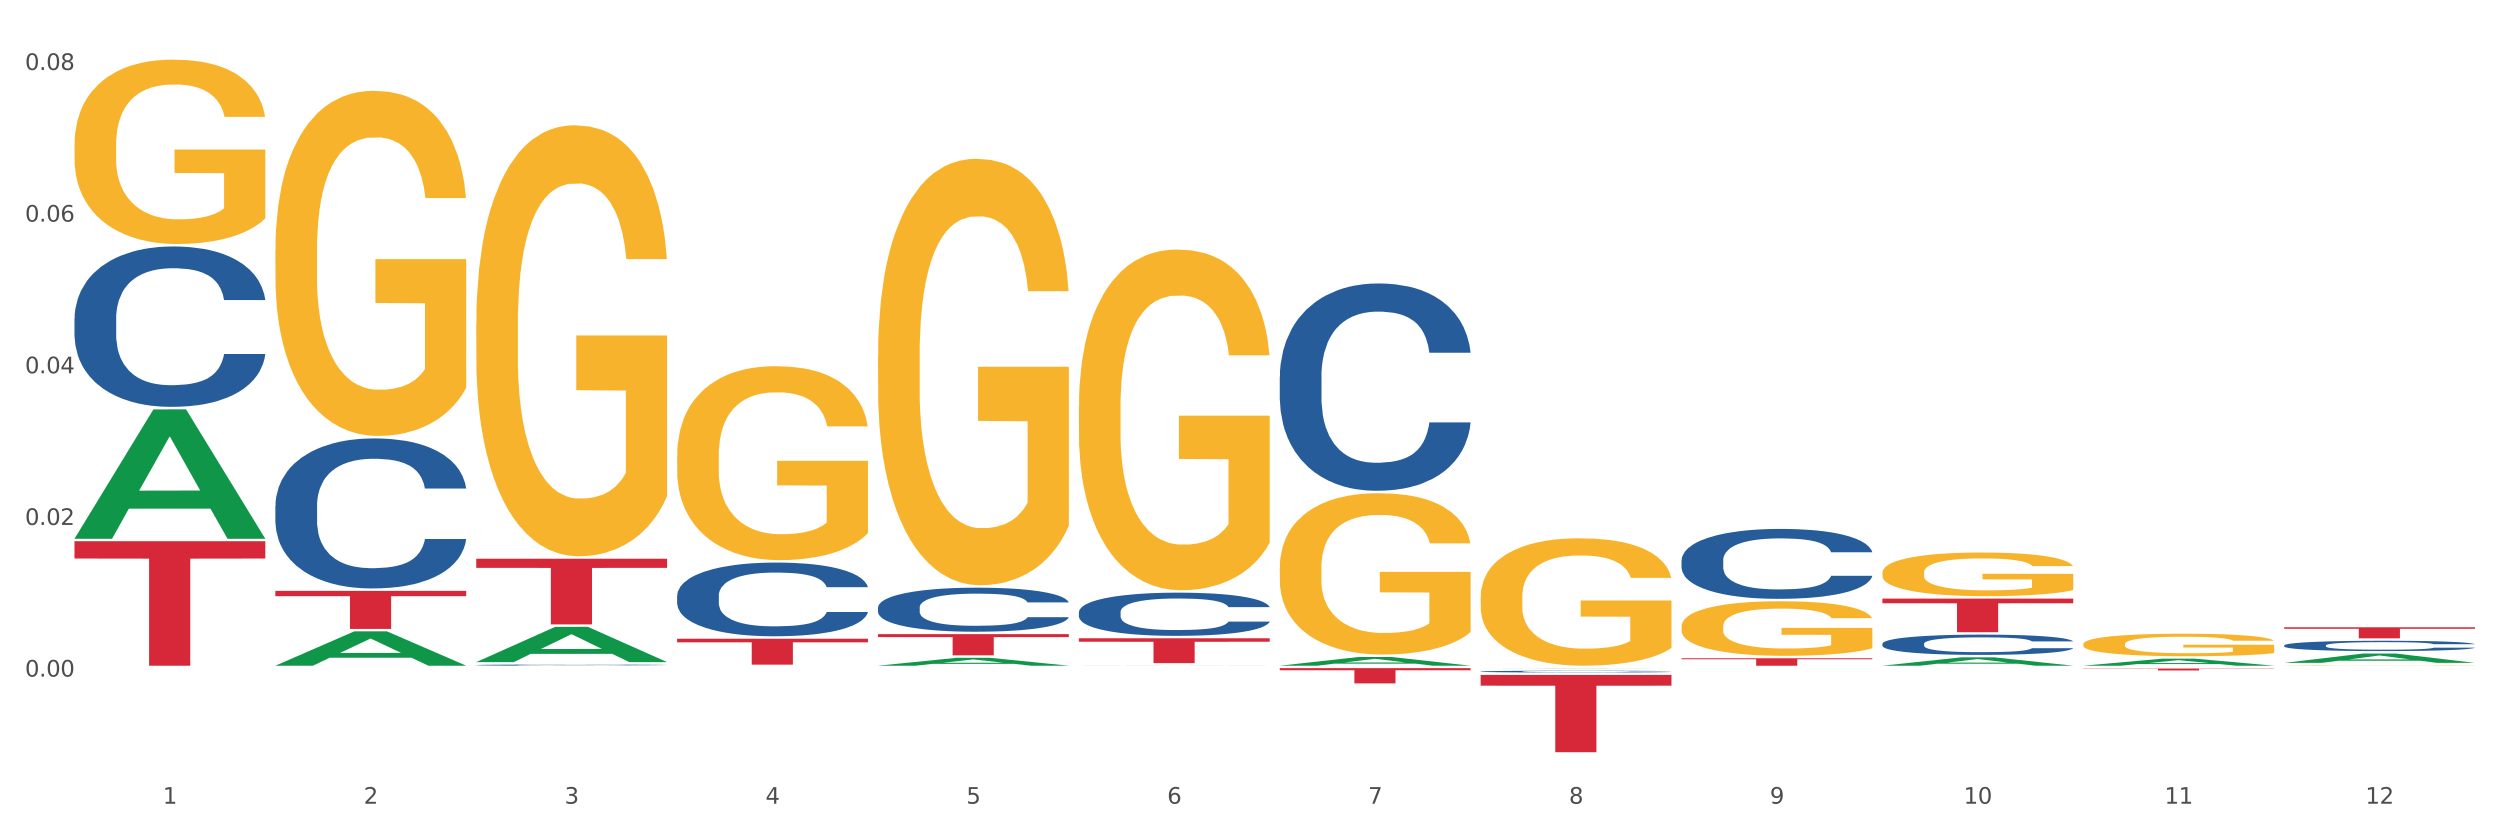
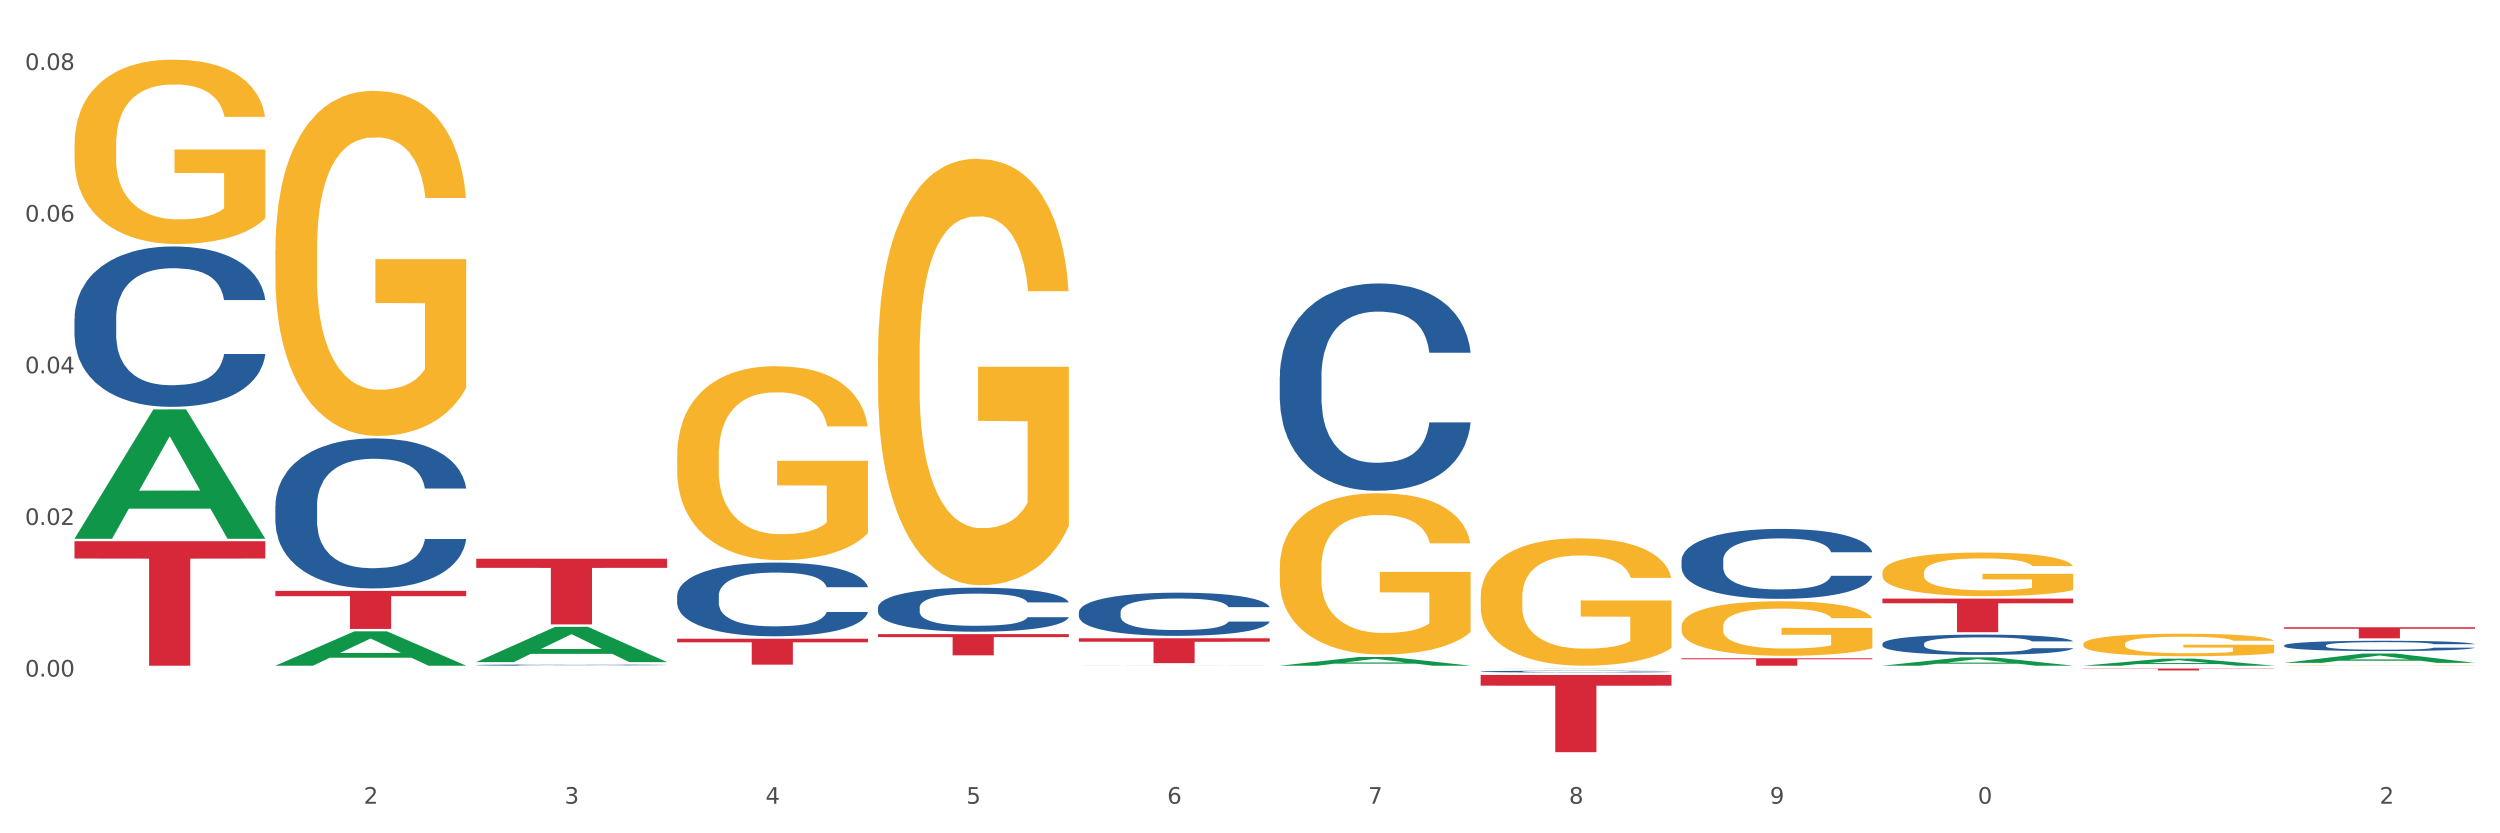
<svg xmlns="http://www.w3.org/2000/svg" xmlns:xlink="http://www.w3.org/1999/xlink" width="1080pt" height="360pt" viewBox="0 0 1080 360" version="1.1">
  <rect x="0" y="0" width="1080" height="360" fill="#333333" stroke="none" />
  <defs>
    <style type="text/css">*{stroke-linejoin: round; stroke-linecap: butt}</style>
  </defs>
  <g id="figure_1">
    <g id="patch_1">
      <path d="M 0 360  L 1080 360  L 1080 0  L 0 0  z " style="fill: #ffffff; stroke: #ffffff; stroke-linejoin: miter" />
    </g>
    <g id="axes_1">
      <g id="matplotlib.axis_1">
        <g id="xtick_1">
          <g id="text_1">
            <g style="fill: #4d4d4d" transform="translate(70.342 347.204) scale(0.096 -0.096)">
              <defs>
-                 <path id="DejaVuSans-31" d="M 794 531  L 1825 531  L 1825 4091  L 703 3866  L 703 4441  L 1819 4666  L 2450 4666  L 2450 531  L 3481 531  L 3481 0  L 794 0  L 794 531  z " transform="scale(0.016)" />
-               </defs>
+                 </defs>
              <use xlink:href="#DejaVuSans-31" />
            </g>
          </g>
        </g>
        <g id="xtick_2">
          <g id="text_2">
            <g style="fill: #4d4d4d" transform="translate(157.122 347.204) scale(0.096 -0.096)">
              <defs>
                <path id="DejaVuSans-32" d="M 1228 531  L 3431 531  L 3431 0  L 469 0  L 469 531  Q 828 903 1448 1529  Q 2069 2156 2228 2338  Q 2531 2678 2651 2914  Q 2772 3150 2772 3378  Q 2772 3750 2511 3984  Q 2250 4219 1831 4219  Q 1534 4219 1204 4116  Q 875 4013 500 3803  L 500 4441  Q 881 4594 1212 4672  Q 1544 4750 1819 4750  Q 2544 4750 2975 4387  Q 3406 4025 3406 3419  Q 3406 3131 3298 2873  Q 3191 2616 2906 2266  Q 2828 2175 2409 1742  Q 1991 1309 1228 531  z " transform="scale(0.016)" />
              </defs>
              <use xlink:href="#DejaVuSans-32" />
            </g>
          </g>
        </g>
        <g id="xtick_3">
          <g id="text_3">
            <g style="fill: #4d4d4d" transform="translate(243.902 347.204) scale(0.096 -0.096)">
              <defs>
                <path id="DejaVuSans-33" d="M 2597 2516  Q 3050 2419 3304 2112  Q 3559 1806 3559 1356  Q 3559 666 3084 287  Q 2609 -91 1734 -91  Q 1441 -91 1130 -33  Q 819 25 488 141  L 488 750  Q 750 597 1062 519  Q 1375 441 1716 441  Q 2309 441 2620 675  Q 2931 909 2931 1356  Q 2931 1769 2642 2001  Q 2353 2234 1838 2234  L 1294 2234  L 1294 2753  L 1863 2753  Q 2328 2753 2575 2939  Q 2822 3125 2822 3475  Q 2822 3834 2567 4026  Q 2313 4219 1838 4219  Q 1578 4219 1281 4162  Q 984 4106 628 3988  L 628 4550  Q 988 4650 1302 4700  Q 1616 4750 1894 4750  Q 2613 4750 3031 4423  Q 3450 4097 3450 3541  Q 3450 3153 3228 2886  Q 3006 2619 2597 2516  z " transform="scale(0.016)" />
              </defs>
              <use xlink:href="#DejaVuSans-33" />
            </g>
          </g>
        </g>
        <g id="xtick_4">
          <g id="text_4">
            <g style="fill: #4d4d4d" transform="translate(330.683 347.204) scale(0.096 -0.096)">
              <defs>
                <path id="DejaVuSans-34" d="M 2419 4116  L 825 1625  L 2419 1625  L 2419 4116  z M 2253 4666  L 3047 4666  L 3047 1625  L 3713 1625  L 3713 1100  L 3047 1100  L 3047 0  L 2419 0  L 2419 1100  L 313 1100  L 313 1709  L 2253 4666  z " transform="scale(0.016)" />
              </defs>
              <use xlink:href="#DejaVuSans-34" />
            </g>
          </g>
        </g>
        <g id="xtick_5">
          <g id="text_5">
            <g style="fill: #4d4d4d" transform="translate(417.463 347.204) scale(0.096 -0.096)">
              <defs>
                <path id="DejaVuSans-35" d="M 691 4666  L 3169 4666  L 3169 4134  L 1269 4134  L 1269 2991  Q 1406 3038 1543 3061  Q 1681 3084 1819 3084  Q 2600 3084 3056 2656  Q 3513 2228 3513 1497  Q 3513 744 3044 326  Q 2575 -91 1722 -91  Q 1428 -91 1123 -41  Q 819 9 494 109  L 494 744  Q 775 591 1075 516  Q 1375 441 1709 441  Q 2250 441 2565 725  Q 2881 1009 2881 1497  Q 2881 1984 2565 2268  Q 2250 2553 1709 2553  Q 1456 2553 1204 2497  Q 953 2441 691 2322  L 691 4666  z " transform="scale(0.016)" />
              </defs>
              <use xlink:href="#DejaVuSans-35" />
            </g>
          </g>
        </g>
        <g id="xtick_6">
          <g id="text_6">
            <g style="fill: #4d4d4d" transform="translate(504.243 347.204) scale(0.096 -0.096)">
              <defs>
                <path id="DejaVuSans-36" d="M 2113 2584  Q 1688 2584 1439 2293  Q 1191 2003 1191 1497  Q 1191 994 1439 701  Q 1688 409 2113 409  Q 2538 409 2786 701  Q 3034 994 3034 1497  Q 3034 2003 2786 2293  Q 2538 2584 2113 2584  z M 3366 4563  L 3366 3988  Q 3128 4100 2886 4159  Q 2644 4219 2406 4219  Q 1781 4219 1451 3797  Q 1122 3375 1075 2522  Q 1259 2794 1537 2939  Q 1816 3084 2150 3084  Q 2853 3084 3261 2657  Q 3669 2231 3669 1497  Q 3669 778 3244 343  Q 2819 -91 2113 -91  Q 1303 -91 875 529  Q 447 1150 447 2328  Q 447 3434 972 4092  Q 1497 4750 2381 4750  Q 2619 4750 2861 4703  Q 3103 4656 3366 4563  z " transform="scale(0.016)" />
              </defs>
              <use xlink:href="#DejaVuSans-36" />
            </g>
          </g>
        </g>
        <g id="xtick_7">
          <g id="text_7">
            <g style="fill: #4d4d4d" transform="translate(591.024 347.204) scale(0.096 -0.096)">
              <defs>
                <path id="DejaVuSans-37" d="M 525 4666  L 3525 4666  L 3525 4397  L 1831 0  L 1172 0  L 2766 4134  L 525 4134  L 525 4666  z " transform="scale(0.016)" />
              </defs>
              <use xlink:href="#DejaVuSans-37" />
            </g>
          </g>
        </g>
        <g id="xtick_8">
          <g id="text_8">
            <g style="fill: #4d4d4d" transform="translate(677.804 347.204) scale(0.096 -0.096)">
              <defs>
                <path id="DejaVuSans-38" d="M 2034 2216  Q 1584 2216 1326 1975  Q 1069 1734 1069 1313  Q 1069 891 1326 650  Q 1584 409 2034 409  Q 2484 409 2743 651  Q 3003 894 3003 1313  Q 3003 1734 2745 1975  Q 2488 2216 2034 2216  z M 1403 2484  Q 997 2584 770 2862  Q 544 3141 544 3541  Q 544 4100 942 4425  Q 1341 4750 2034 4750  Q 2731 4750 3128 4425  Q 3525 4100 3525 3541  Q 3525 3141 3298 2862  Q 3072 2584 2669 2484  Q 3125 2378 3379 2068  Q 3634 1759 3634 1313  Q 3634 634 3220 271  Q 2806 -91 2034 -91  Q 1263 -91 848 271  Q 434 634 434 1313  Q 434 1759 690 2068  Q 947 2378 1403 2484  z M 1172 3481  Q 1172 3119 1398 2916  Q 1625 2713 2034 2713  Q 2441 2713 2670 2916  Q 2900 3119 2900 3481  Q 2900 3844 2670 4047  Q 2441 4250 2034 4250  Q 1625 4250 1398 4047  Q 1172 3844 1172 3481  z " transform="scale(0.016)" />
              </defs>
              <use xlink:href="#DejaVuSans-38" />
            </g>
          </g>
        </g>
        <g id="xtick_9">
          <g id="text_9">
            <g style="fill: #4d4d4d" transform="translate(764.584 347.204) scale(0.096 -0.096)">
              <defs>
                <path id="DejaVuSans-39" d="M 703 97  L 703 672  Q 941 559 1184 500  Q 1428 441 1663 441  Q 2288 441 2617 861  Q 2947 1281 2994 2138  Q 2813 1869 2534 1725  Q 2256 1581 1919 1581  Q 1219 1581 811 2004  Q 403 2428 403 3163  Q 403 3881 828 4315  Q 1253 4750 1959 4750  Q 2769 4750 3195 4129  Q 3622 3509 3622 2328  Q 3622 1225 3098 567  Q 2575 -91 1691 -91  Q 1453 -91 1209 -44  Q 966 3 703 97  z M 1959 2075  Q 2384 2075 2632 2365  Q 2881 2656 2881 3163  Q 2881 3666 2632 3958  Q 2384 4250 1959 4250  Q 1534 4250 1286 3958  Q 1038 3666 1038 3163  Q 1038 2656 1286 2365  Q 1534 2075 1959 2075  z " transform="scale(0.016)" />
              </defs>
              <use xlink:href="#DejaVuSans-39" />
            </g>
          </g>
        </g>
        <g id="xtick_10">
          <g id="text_10">
            <g style="fill: #4d4d4d" transform="translate(848.311 347.204) scale(0.096 -0.096)">
              <defs>
                <path id="DejaVuSans-30" d="M 2034 4250  Q 1547 4250 1301 3770  Q 1056 3291 1056 2328  Q 1056 1369 1301 889  Q 1547 409 2034 409  Q 2525 409 2770 889  Q 3016 1369 3016 2328  Q 3016 3291 2770 3770  Q 2525 4250 2034 4250  z M 2034 4750  Q 2819 4750 3233 4129  Q 3647 3509 3647 2328  Q 3647 1150 3233 529  Q 2819 -91 2034 -91  Q 1250 -91 836 529  Q 422 1150 422 2328  Q 422 3509 836 4129  Q 1250 4750 2034 4750  z " transform="scale(0.016)" />
              </defs>
              <use xlink:href="#DejaVuSans-31" />
              <use xlink:href="#DejaVuSans-30" transform="translate(63.623 0)" />
            </g>
          </g>
        </g>
        <g id="xtick_11">
          <g id="text_11">
            <g style="fill: #4d4d4d" transform="translate(935.091 347.204) scale(0.096 -0.096)">
              <use xlink:href="#DejaVuSans-31" />
              <use xlink:href="#DejaVuSans-31" transform="translate(63.623 0)" />
            </g>
          </g>
        </g>
        <g id="xtick_12">
          <g id="text_12">
            <g style="fill: #4d4d4d" transform="translate(1021.871 347.204) scale(0.096 -0.096)">
              <use xlink:href="#DejaVuSans-31" />
              <use xlink:href="#DejaVuSans-32" transform="translate(63.623 0)" />
            </g>
          </g>
        </g>
        <g id="xtick_13" />
        <g id="xtick_14" />
        <g id="xtick_15" />
        <g id="xtick_16" />
        <g id="xtick_17" />
        <g id="xtick_18" />
        <g id="xtick_19" />
        <g id="xtick_20" />
        <g id="xtick_21" />
        <g id="xtick_22" />
        <g id="xtick_23" />
      </g>
      <g id="matplotlib.axis_2">
        <g id="ytick_1">
          <g id="text_13">
            <g style="fill: #4d4d4d" transform="translate(10.8 292.285) scale(0.096 -0.096)">
              <defs>
                <path id="DejaVuSans-2e" d="M 684 794  L 1344 794  L 1344 0  L 684 0  L 684 794  z " transform="scale(0.016)" />
              </defs>
              <use xlink:href="#DejaVuSans-30" />
              <use xlink:href="#DejaVuSans-2e" transform="translate(63.623 0)" />
              <use xlink:href="#DejaVuSans-30" transform="translate(95.41 0)" />
              <use xlink:href="#DejaVuSans-30" transform="translate(159.033 0)" />
            </g>
          </g>
        </g>
        <g id="ytick_2">
          <g id="text_14">
            <g style="fill: #4d4d4d" transform="translate(10.8 226.771) scale(0.096 -0.096)">
              <use xlink:href="#DejaVuSans-30" />
              <use xlink:href="#DejaVuSans-2e" transform="translate(63.623 0)" />
              <use xlink:href="#DejaVuSans-30" transform="translate(95.41 0)" />
              <use xlink:href="#DejaVuSans-32" transform="translate(159.033 0)" />
            </g>
          </g>
        </g>
        <g id="ytick_3">
          <g id="text_15">
            <g style="fill: #4d4d4d" transform="translate(10.8 161.257) scale(0.096 -0.096)">
              <use xlink:href="#DejaVuSans-30" />
              <use xlink:href="#DejaVuSans-2e" transform="translate(63.623 0)" />
              <use xlink:href="#DejaVuSans-30" transform="translate(95.41 0)" />
              <use xlink:href="#DejaVuSans-34" transform="translate(159.033 0)" />
            </g>
          </g>
        </g>
        <g id="ytick_4">
          <g id="text_16">
            <g style="fill: #4d4d4d" transform="translate(10.8 95.744) scale(0.096 -0.096)">
              <use xlink:href="#DejaVuSans-30" />
              <use xlink:href="#DejaVuSans-2e" transform="translate(63.623 0)" />
              <use xlink:href="#DejaVuSans-30" transform="translate(95.41 0)" />
              <use xlink:href="#DejaVuSans-36" transform="translate(159.033 0)" />
            </g>
          </g>
        </g>
        <g id="ytick_5">
          <g id="text_17">
            <g style="fill: #4d4d4d" transform="translate(10.8 30.23) scale(0.096 -0.096)">
              <use xlink:href="#DejaVuSans-30" />
              <use xlink:href="#DejaVuSans-2e" transform="translate(63.623 0)" />
              <use xlink:href="#DejaVuSans-30" transform="translate(95.41 0)" />
              <use xlink:href="#DejaVuSans-38" transform="translate(159.033 0)" />
            </g>
          </g>
        </g>
        <g id="ytick_6" />
        <g id="ytick_7" />
        <g id="ytick_8" />
        <g id="ytick_9" />
        <g id="ytick_10" />
      </g>
      <g id="PolyCollection_1">
        <path d="M 32.175 232.655  L 32.26 232.603  L 66.256 176.871  L 80.365 176.818  L 114.616 232.76  L 98.298 232.76  L 90.904 219.733  L 55.803 219.733  L 55.548 219.944  L 48.408 232.76  L 32.175 232.76  L 32.175 232.655  L 60.222 211.959  L 86.484 211.907  L 73.481 188.742  L 73.311 188.637  L 73.141 188.794  L 60.137 211.907  L 60.222 211.959  L 32.175 232.655  z " clip-path="url(#p5e88cd31c0)" style="fill: #109648" />
        <path d="M 205.736 241.369  L 288.177 241.369  L 288.177 245.311  L 255.747 245.338  L 255.747 269.736  L 237.97 269.736  L 237.97 245.338  L 205.736 245.311  L 205.736 241.396  L 205.736 241.369  z " clip-path="url(#p5e88cd31c0)" style="fill: #d62839" />
        <path d="M 292.516 275.923  L 374.957 275.923  L 374.957 277.482  L 342.528 277.493  L 342.528 287.142  L 324.75 287.142  L 324.75 277.493  L 292.516 277.482  L 292.516 275.934  L 292.516 275.923  z " clip-path="url(#p5e88cd31c0)" style="fill: #d62839" />
        <path d="M 379.296 273.956  L 461.738 273.956  L 461.738 275.227  L 429.308 275.236  L 429.308 283.107  L 411.531 283.107  L 411.531 275.236  L 379.296 275.227  L 379.296 273.964  L 379.296 273.956  z " clip-path="url(#p5e88cd31c0)" style="fill: #d62839" />
        <path d="M 466.077 275.745  L 548.518 275.745  L 548.518 277.237  L 516.088 277.247  L 516.088 286.48  L 498.311 286.48  L 498.311 277.247  L 466.077 277.237  L 466.077 275.755  L 466.077 275.745  z " clip-path="url(#p5e88cd31c0)" style="fill: #d62839" />
        <path d="M 639.637 291.578  L 722.079 291.578  L 722.079 296.215  L 689.649 296.247  L 689.649 324.95  L 671.872 324.95  L 671.872 296.247  L 639.637 296.215  L 639.637 291.609  L 639.637 291.578  z " clip-path="url(#p5e88cd31c0)" style="fill: #d62839" />
        <path d="M 32.175 62.571  L 32.272 62.498  L 32.272 59.879  L 32.467 57.624  L 33.44 52.168  L 34.9 47.657  L 35.971 45.256  L 37.042 43.292  L 38.307 41.328  L 39.864 39.291  L 42.687 36.308  L 44.439 34.78  L 46.58 33.18  L 50.474 30.852  L 53.296 29.542  L 56.216 28.451  L 60.986 27.142  L 64.1 26.56  L 67.41 26.123  L 71.4 25.832  L 74.418 25.759  L 81.036 25.978  L 86.682 26.632  L 89.407 27.142  L 92.911 28.015  L 94.76 28.597  L 97.778 29.761  L 100.892 31.288  L 103.034 32.598  L 106.246 35.071  L 108.679 37.545  L 110.918 40.6  L 112.086 42.71  L 112.962 44.674  L 113.74 46.93  L 114.519 50.494  L 96.999 50.494  L 96.318 47.948  L 95.247 45.547  L 93.69 43.219  L 92.327 41.764  L 89.991 39.946  L 87.85 38.782  L 85.611 37.909  L 82.886 37.181  L 80.744 36.817  L 77.727 36.526  L 71.79 36.599  L 67.799 37.181  L 65.074 37.909  L 63.322 38.563  L 61.764 39.291  L 60.012 40.309  L 57.968 41.837  L 56.508 43.219  L 55.048 44.965  L 53.88 46.711  L 52.81 48.748  L 51.934 50.931  L 51.252 53.186  L 50.668 55.951  L 50.182 60.534  L 50.182 70.501  L 50.376 72.756  L 50.863 75.738  L 51.447 77.994  L 52.42 80.685  L 53.296 82.504  L 54.951 85.123  L 56.8 87.306  L 58.26 88.688  L 59.72 89.852  L 62.251 91.452  L 65.074 92.762  L 67.507 93.562  L 70.816 94.29  L 73.055 94.581  L 75.002 94.726  L 79.771 94.726  L 83.178 94.508  L 86.974 93.999  L 89.894 93.344  L 92.327 92.544  L 95.052 91.234  L 96.804 89.997  L 96.804 74.793  L 75.391 74.72  L 75.391 64.608  L 114.616 64.608  L 114.616 94.29  L 112.962 95.817  L 111.112 97.2  L 109.166 98.436  L 106.246 99.964  L 102.742 101.419  L 99.627 102.438  L 96.318 103.311  L 92.424 104.111  L 87.363 104.838  L 84.248 105.129  L 80.355 105.348  L 75.78 105.42  L 71.79 105.275  L 67.896 104.911  L 63.808 104.256  L 59.818 103.311  L 56.8 102.365  L 53.783 101.201  L 50.571 99.673  L 48.04 98.218  L 46.094 96.909  L 43.952 95.235  L 41.616 93.053  L 39.864 91.089  L 38.307 89.052  L 36.652 86.433  L 35.484 84.177  L 34.316 81.34  L 33.635 79.23  L 32.856 75.957  L 32.272 71.374  L 32.175 62.571  z " clip-path="url(#p5e88cd31c0)" style="fill: #f7b32b" />
        <path d="M 986.759 278.812  L 986.856 278.807  L 986.856 278.693  L 987.148 278.538  L 988.22 278.253  L 989.585 278.037  L 991.923 277.784  L 993.19 277.678  L 994.847 277.56  L 998.258 277.368  L 1002.156 277.205  L 1004.884 277.115  L 1006.93 277.058  L 1011.511 276.956  L 1014.142 276.911  L 1016.87 276.875  L 1019.209 276.85  L 1023.107 276.822  L 1026.225 276.809  L 1029.831 276.805  L 1032.852 276.809  L 1036.847 276.826  L 1042.694 276.875  L 1044.935 276.903  L 1047.956 276.952  L 1051.075 277.017  L 1053.608 277.083  L 1056.532 277.176  L 1059.553 277.299  L 1062.476 277.454  L 1064.522 277.596  L 1066.179 277.747  L 1067.641 277.931  L 1068.713 278.131  L 1069.2 278.298  L 1051.367 278.298  L 1050.88 278.147  L 1049.905 277.984  L 1048.931 277.874  L 1047.859 277.784  L 1046.202 277.682  L 1044.74 277.617  L 1042.304 277.539  L 1040.063 277.49  L 1038.211 277.462  L 1035.97 277.437  L 1031.195 277.413  L 1027.784 277.413  L 1025.641 277.421  L 1023.009 277.441  L 1020.768 277.47  L 1018.137 277.519  L 1016.091 277.572  L 1014.044 277.641  L 1012.875 277.69  L 1011.121 277.78  L 1009.951 277.853  L 1008.392 277.98  L 1007.515 278.069  L 1005.956 278.302  L 1005.274 278.473  L 1004.982 278.591  L 1004.787 278.722  L 1004.787 279.358  L 1005.371 279.643  L 1005.859 279.766  L 1006.638 279.904  L 1008.1 280.084  L 1010.244 280.259  L 1012.485 280.385  L 1014.337 280.463  L 1016.091 280.52  L 1017.845 280.565  L 1019.989 280.606  L 1021.743 280.63  L 1024.374 280.655  L 1027.492 280.667  L 1029.928 280.667  L 1034.898 280.646  L 1037.139 280.626  L 1039.283 280.598  L 1041.622 280.553  L 1043.474 280.504  L 1044.546 280.467  L 1046.3 280.39  L 1047.664 280.308  L 1048.833 280.214  L 1049.613 280.133  L 1050.49 280.01  L 1051.172 279.872  L 1051.367 279.798  L 1069.2 279.798  L 1068.81 279.945  L 1068.128 280.088  L 1066.764 280.279  L 1065.692 280.39  L 1064.035 280.524  L 1062.281 280.638  L 1059.845 280.765  L 1057.604 280.859  L 1055.265 280.94  L 1052.731 281.013  L 1048.151 281.115  L 1046.495 281.144  L 1042.986 281.193  L 1040.258 281.221  L 1036.262 281.25  L 1032.17 281.266  L 1027.882 281.27  L 1024.081 281.262  L 1019.891 281.238  L 1017.26 281.213  L 1014.337 281.177  L 1010.926 281.119  L 1007.71 281.05  L 1004.689 280.969  L 1001.863 280.875  L 999.232 280.769  L 995.821 280.593  L 993.288 280.422  L 991.436 280.263  L 990.169 280.129  L 988.903 279.957  L 988.22 279.839  L 987.148 279.554  L 986.759 279.289  L 986.759 278.812  z " clip-path="url(#p5e88cd31c0)" style="fill: #255c99" />
        <path d="M 813.198 278.09  L 813.295 278.082  L 813.295 277.859  L 813.588 277.555  L 814.66 276.995  L 816.024 276.571  L 818.363 276.076  L 819.63 275.868  L 821.286 275.636  L 824.697 275.26  L 828.595 274.94  L 831.323 274.764  L 833.37 274.652  L 837.95 274.452  L 840.581 274.364  L 843.31 274.292  L 845.648 274.245  L 849.546 274.189  L 852.665 274.165  L 856.27 274.157  L 859.291 274.165  L 863.286 274.197  L 869.133 274.292  L 871.375 274.348  L 874.396 274.444  L 877.514 274.572  L 880.048 274.7  L 882.971 274.884  L 885.992 275.124  L 888.915 275.428  L 890.962 275.708  L 892.618 276.004  L 894.08 276.363  L 895.152 276.755  L 895.639 277.083  L 877.806 277.083  L 877.319 276.787  L 876.345 276.467  L 875.37 276.251  L 874.298 276.076  L 872.642 275.876  L 871.18 275.748  L 868.744 275.596  L 866.502 275.5  L 864.651 275.444  L 862.409 275.396  L 857.634 275.348  L 854.224 275.348  L 852.08 275.364  L 849.449 275.404  L 847.207 275.46  L 844.576 275.556  L 842.53 275.66  L 840.484 275.796  L 839.314 275.892  L 837.56 276.068  L 836.391 276.211  L 834.832 276.459  L 833.955 276.635  L 832.395 277.091  L 831.713 277.427  L 831.421 277.659  L 831.226 277.915  L 831.226 279.162  L 831.811 279.722  L 832.298 279.961  L 833.077 280.233  L 834.539 280.585  L 836.683 280.929  L 838.924 281.177  L 840.776 281.329  L 842.53 281.441  L 844.284 281.529  L 846.428 281.609  L 848.182 281.657  L 850.813 281.704  L 853.931 281.728  L 856.368 281.728  L 861.338 281.689  L 863.579 281.649  L 865.723 281.593  L 868.061 281.505  L 869.913 281.409  L 870.985 281.337  L 872.739 281.185  L 874.103 281.025  L 875.273 280.841  L 876.052 280.681  L 876.929 280.441  L 877.611 280.169  L 877.806 280.025  L 895.639 280.025  L 895.25 280.313  L 894.567 280.593  L 893.203 280.969  L 892.131 281.185  L 890.475 281.449  L 888.72 281.673  L 886.284 281.92  L 884.043 282.104  L 881.704 282.264  L 879.171 282.408  L 874.59 282.608  L 872.934 282.664  L 869.426 282.76  L 866.697 282.816  L 862.702 282.872  L 858.609 282.904  L 854.321 282.912  L 850.521 282.896  L 846.33 282.848  L 843.699 282.8  L 840.776 282.728  L 837.365 282.616  L 834.149 282.48  L 831.129 282.32  L 828.303 282.136  L 825.671 281.928  L 822.261 281.585  L 819.727 281.249  L 817.876 280.937  L 816.609 280.673  L 815.342 280.337  L 814.66 280.105  L 813.588 279.546  L 813.198 279.026  L 813.198 278.09  z " clip-path="url(#p5e88cd31c0)" style="fill: #255c99" />
        <path d="M 726.418 242.065  L 726.515 242.037  L 726.515 241.265  L 726.807 240.217  L 727.879 238.285  L 729.244 236.823  L 731.582 235.113  L 732.849 234.396  L 734.506 233.596  L 737.917 232.299  L 741.815 231.195  L 744.543 230.588  L 746.589 230.202  L 751.17 229.513  L 753.801 229.209  L 756.529 228.961  L 758.868 228.795  L 762.766 228.602  L 765.884 228.519  L 769.49 228.492  L 772.511 228.519  L 776.506 228.63  L 782.353 228.961  L 784.594 229.154  L 787.615 229.485  L 790.734 229.926  L 793.267 230.368  L 796.191 231.002  L 799.212 231.83  L 802.135 232.878  L 804.181 233.844  L 805.838 234.865  L 807.3 236.106  L 808.372 237.458  L 808.859 238.589  L 791.026 238.589  L 790.539 237.568  L 789.564 236.465  L 788.59 235.72  L 787.518 235.113  L 785.861 234.423  L 784.399 233.982  L 781.963 233.458  L 779.722 233.127  L 777.87 232.933  L 775.629 232.768  L 770.854 232.602  L 767.443 232.602  L 765.3 232.658  L 762.668 232.795  L 760.427 232.989  L 757.796 233.32  L 755.75 233.678  L 753.703 234.147  L 752.534 234.478  L 750.78 235.085  L 749.61 235.582  L 748.051 236.437  L 747.174 237.044  L 745.615 238.617  L 744.933 239.775  L 744.641 240.575  L 744.446 241.458  L 744.446 245.762  L 745.03 247.693  L 745.518 248.521  L 746.297 249.459  L 747.759 250.673  L 749.903 251.859  L 752.144 252.714  L 753.996 253.238  L 755.75 253.624  L 757.504 253.928  L 759.648 254.204  L 761.402 254.369  L 764.033 254.535  L 767.151 254.618  L 769.587 254.618  L 774.557 254.48  L 776.798 254.342  L 778.942 254.149  L 781.281 253.845  L 783.133 253.514  L 784.205 253.266  L 785.959 252.742  L 787.323 252.19  L 788.492 251.555  L 789.272 251.004  L 790.149 250.176  L 790.831 249.238  L 791.026 248.741  L 808.859 248.741  L 808.469 249.735  L 807.787 250.7  L 806.423 251.997  L 805.351 252.742  L 803.694 253.652  L 801.94 254.424  L 799.504 255.28  L 797.263 255.914  L 794.924 256.466  L 792.39 256.963  L 787.81 257.652  L 786.154 257.845  L 782.645 258.176  L 779.917 258.37  L 775.921 258.563  L 771.829 258.673  L 767.541 258.701  L 763.74 258.645  L 759.55 258.48  L 756.919 258.314  L 753.996 258.066  L 750.585 257.68  L 747.369 257.211  L 744.348 256.659  L 741.522 256.025  L 738.891 255.307  L 735.48 254.121  L 732.947 252.962  L 731.095 251.886  L 729.828 250.976  L 728.562 249.817  L 727.879 249.017  L 726.807 247.086  L 726.418 245.293  L 726.418 242.065  z " clip-path="url(#p5e88cd31c0)" style="fill: #255c99" />
        <path d="M 639.637 290.095  L 639.735 290.094  L 639.735 290.074  L 640.027 290.047  L 641.099 289.997  L 642.463 289.959  L 644.802 289.915  L 646.069 289.896  L 647.726 289.875  L 651.136 289.842  L 655.034 289.813  L 657.763 289.798  L 659.809 289.788  L 664.389 289.77  L 667.02 289.762  L 669.749 289.755  L 672.088 289.751  L 675.986 289.746  L 679.104 289.744  L 682.71 289.743  L 685.73 289.744  L 689.726 289.747  L 695.573 289.755  L 697.814 289.76  L 700.835 289.769  L 703.953 289.78  L 706.487 289.792  L 709.41 289.808  L 712.431 289.83  L 715.355 289.857  L 717.401 289.882  L 719.058 289.908  L 720.519 289.941  L 721.591 289.976  L 722.079 290.005  L 704.246 290.005  L 703.758 289.978  L 702.784 289.95  L 701.809 289.931  L 700.737 289.915  L 699.081 289.897  L 697.619 289.885  L 695.183 289.872  L 692.942 289.863  L 691.09 289.858  L 688.849 289.854  L 684.074 289.85  L 680.663 289.85  L 678.519 289.851  L 675.888 289.855  L 673.647 289.86  L 671.016 289.868  L 668.969 289.878  L 666.923 289.89  L 665.754 289.898  L 663.999 289.914  L 662.83 289.927  L 661.271 289.949  L 660.394 289.965  L 658.835 290.006  L 658.153 290.036  L 657.86 290.056  L 657.665 290.079  L 657.665 290.191  L 658.25 290.241  L 658.737 290.262  L 659.517 290.287  L 660.979 290.318  L 663.122 290.349  L 665.364 290.371  L 667.215 290.385  L 668.969 290.395  L 670.723 290.402  L 672.867 290.41  L 674.621 290.414  L 677.252 290.418  L 680.371 290.42  L 682.807 290.42  L 687.777 290.417  L 690.018 290.413  L 692.162 290.408  L 694.501 290.4  L 696.352 290.392  L 697.424 290.385  L 699.178 290.372  L 700.543 290.357  L 701.712 290.341  L 702.492 290.327  L 703.369 290.305  L 704.051 290.281  L 704.246 290.268  L 722.079 290.268  L 721.689 290.294  L 721.007 290.319  L 719.642 290.352  L 718.571 290.372  L 716.914 290.395  L 715.16 290.415  L 712.724 290.437  L 710.482 290.454  L 708.144 290.468  L 705.61 290.481  L 701.03 290.499  L 699.373 290.504  L 695.865 290.513  L 693.136 290.518  L 689.141 290.523  L 685.048 290.525  L 680.761 290.526  L 676.96 290.525  L 672.77 290.52  L 670.139 290.516  L 667.215 290.51  L 663.805 290.5  L 660.589 290.487  L 657.568 290.473  L 654.742 290.457  L 652.111 290.438  L 648.7 290.407  L 646.166 290.377  L 644.315 290.349  L 643.048 290.326  L 641.781 290.296  L 641.099 290.275  L 640.027 290.225  L 639.637 290.179  L 639.637 290.095  z " clip-path="url(#p5e88cd31c0)" style="fill: #255c99" />
        <path d="M 552.857 162.695  L 552.954 162.613  L 552.954 160.322  L 553.247 157.214  L 554.319 151.488  L 555.683 147.153  L 558.022 142.082  L 559.289 139.955  L 560.945 137.583  L 564.356 133.739  L 568.254 130.467  L 570.982 128.667  L 573.029 127.522  L 577.609 125.477  L 580.24 124.577  L 582.969 123.841  L 585.307 123.351  L 589.205 122.778  L 592.324 122.533  L 595.929 122.451  L 598.95 122.533  L 602.945 122.86  L 608.792 123.841  L 611.034 124.414  L 614.055 125.395  L 617.173 126.704  L 619.707 128.013  L 622.63 129.894  L 625.651 132.348  L 628.574 135.456  L 630.621 138.319  L 632.277 141.346  L 633.739 145.027  L 634.811 149.035  L 635.298 152.388  L 617.465 152.388  L 616.978 149.362  L 616.004 146.09  L 615.029 143.881  L 613.957 142.082  L 612.301 140.037  L 610.839 138.728  L 608.403 137.174  L 606.161 136.193  L 604.31 135.62  L 602.068 135.129  L 597.293 134.638  L 593.883 134.638  L 591.739 134.802  L 589.108 135.211  L 586.866 135.784  L 584.235 136.765  L 582.189 137.828  L 580.143 139.219  L 578.973 140.201  L 577.219 142  L 576.05 143.472  L 574.491 146.008  L 573.614 147.808  L 572.054 152.47  L 571.372 155.905  L 571.08 158.278  L 570.885 160.895  L 570.885 173.655  L 571.47 179.381  L 571.957 181.835  L 572.736 184.616  L 574.198 188.215  L 576.342 191.732  L 578.583 194.268  L 580.435 195.822  L 582.189 196.967  L 583.943 197.867  L 586.087 198.685  L 587.841 199.176  L 590.472 199.666  L 593.59 199.912  L 596.027 199.912  L 600.997 199.503  L 603.238 199.094  L 605.382 198.521  L 607.72 197.622  L 609.572 196.64  L 610.644 195.904  L 612.398 194.35  L 613.762 192.714  L 614.932 190.832  L 615.711 189.197  L 616.588 186.743  L 617.27 183.962  L 617.465 182.489  L 635.298 182.489  L 634.909 185.434  L 634.226 188.297  L 632.862 192.141  L 631.79 194.35  L 630.134 197.049  L 628.379 199.339  L 625.943 201.875  L 623.702 203.756  L 621.363 205.392  L 618.83 206.865  L 614.249 208.909  L 612.593 209.482  L 609.085 210.464  L 606.356 211.036  L 602.361 211.609  L 598.268 211.936  L 593.98 212.018  L 590.18 211.854  L 585.989 211.363  L 583.358 210.873  L 580.435 210.136  L 577.024 208.991  L 573.808 207.601  L 570.788 205.965  L 567.962 204.083  L 565.33 201.957  L 561.92 198.44  L 559.386 195.004  L 557.535 191.814  L 556.268 189.115  L 555.001 185.679  L 554.319 183.307  L 553.247 177.581  L 552.857 172.265  L 552.857 162.695  z " clip-path="url(#p5e88cd31c0)" style="fill: #255c99" />
        <path d="M 466.077 264.417  L 466.174 264.399  L 466.174 263.922  L 466.466 263.275  L 467.538 262.082  L 468.903 261.178  L 471.241 260.122  L 472.508 259.679  L 474.165 259.184  L 477.576 258.383  L 481.474 257.702  L 484.202 257.327  L 486.248 257.088  L 490.829 256.662  L 493.46 256.475  L 496.188 256.321  L 498.527 256.219  L 502.425 256.1  L 505.543 256.049  L 509.149 256.032  L 512.17 256.049  L 516.165 256.117  L 522.012 256.321  L 524.253 256.441  L 527.274 256.645  L 530.393 256.918  L 532.926 257.19  L 535.85 257.582  L 538.871 258.094  L 541.794 258.741  L 543.84 259.338  L 545.497 259.968  L 546.959 260.735  L 548.031 261.57  L 548.518 262.269  L 530.685 262.269  L 530.198 261.639  L 529.223 260.957  L 528.249 260.497  L 527.177 260.122  L 525.52 259.696  L 524.058 259.423  L 521.622 259.099  L 519.381 258.895  L 517.529 258.775  L 515.288 258.673  L 510.513 258.571  L 507.102 258.571  L 504.959 258.605  L 502.327 258.69  L 500.086 258.81  L 497.455 259.014  L 495.409 259.236  L 493.362 259.525  L 492.193 259.73  L 490.439 260.105  L 489.269 260.412  L 487.71 260.94  L 486.833 261.315  L 485.274 262.286  L 484.592 263.002  L 484.3 263.496  L 484.105 264.042  L 484.105 266.7  L 484.689 267.893  L 485.177 268.404  L 485.956 268.984  L 487.418 269.734  L 489.562 270.467  L 491.803 270.995  L 493.655 271.319  L 495.409 271.557  L 497.163 271.745  L 499.307 271.915  L 501.061 272.018  L 503.692 272.12  L 506.81 272.171  L 509.246 272.171  L 514.216 272.086  L 516.457 272  L 518.601 271.881  L 520.94 271.694  L 522.792 271.489  L 523.864 271.336  L 525.618 271.012  L 526.982 270.671  L 528.151 270.279  L 528.931 269.938  L 529.808 269.427  L 530.49 268.848  L 530.685 268.541  L 548.518 268.541  L 548.128 269.154  L 547.446 269.751  L 546.082 270.552  L 545.01 271.012  L 543.353 271.574  L 541.599 272.052  L 539.163 272.58  L 536.922 272.972  L 534.583 273.313  L 532.049 273.62  L 527.469 274.046  L 525.813 274.165  L 522.304 274.369  L 519.576 274.489  L 515.58 274.608  L 511.488 274.676  L 507.2 274.693  L 503.399 274.659  L 499.209 274.557  L 496.578 274.455  L 493.655 274.301  L 490.244 274.063  L 487.028 273.773  L 484.007 273.432  L 481.181 273.04  L 478.55 272.597  L 475.139 271.864  L 472.606 271.148  L 470.754 270.484  L 469.487 269.921  L 468.221 269.205  L 467.538 268.711  L 466.466 267.518  L 466.077 266.411  L 466.077 264.417  z " clip-path="url(#p5e88cd31c0)" style="fill: #255c99" />
        <path d="M 379.296 262.426  L 379.394 262.409  L 379.394 261.922  L 379.686 261.262  L 380.758 260.046  L 382.122 259.125  L 384.461 258.047  L 385.728 257.596  L 387.385 257.092  L 390.795 256.275  L 394.693 255.58  L 397.422 255.198  L 399.468 254.954  L 404.048 254.52  L 406.679 254.329  L 409.408 254.172  L 411.747 254.068  L 415.645 253.947  L 418.763 253.894  L 422.369 253.877  L 425.389 253.894  L 429.385 253.964  L 435.232 254.172  L 437.473 254.294  L 440.494 254.503  L 443.612 254.781  L 446.146 255.059  L 449.069 255.458  L 452.09 255.98  L 455.014 256.64  L 457.06 257.248  L 458.717 257.891  L 460.178 258.673  L 461.25 259.524  L 461.738 260.237  L 443.905 260.237  L 443.417 259.594  L 442.443 258.899  L 441.468 258.43  L 440.396 258.047  L 438.74 257.613  L 437.278 257.335  L 434.842 257.005  L 432.601 256.796  L 430.749 256.675  L 428.508 256.57  L 423.733 256.466  L 420.322 256.466  L 418.178 256.501  L 415.547 256.588  L 413.306 256.709  L 410.675 256.918  L 408.628 257.144  L 406.582 257.439  L 405.413 257.648  L 403.658 258.03  L 402.489 258.343  L 400.93 258.881  L 400.053 259.264  L 398.494 260.254  L 397.812 260.984  L 397.519 261.488  L 397.324 262.044  L 397.324 264.755  L 397.909 265.971  L 398.396 266.492  L 399.176 267.083  L 400.638 267.848  L 402.781 268.595  L 405.023 269.134  L 406.874 269.464  L 408.628 269.707  L 410.382 269.898  L 412.526 270.072  L 414.28 270.176  L 416.911 270.28  L 420.03 270.332  L 422.466 270.332  L 427.436 270.246  L 429.677 270.159  L 431.821 270.037  L 434.16 269.846  L 436.011 269.637  L 437.083 269.481  L 438.837 269.151  L 440.202 268.803  L 441.371 268.404  L 442.151 268.056  L 443.028 267.535  L 443.71 266.944  L 443.905 266.631  L 461.738 266.631  L 461.348 267.257  L 460.666 267.865  L 459.301 268.682  L 458.23 269.151  L 456.573 269.724  L 454.819 270.211  L 452.383 270.75  L 450.141 271.149  L 447.803 271.497  L 445.269 271.809  L 440.689 272.244  L 439.032 272.366  L 435.524 272.574  L 432.795 272.696  L 428.8 272.817  L 424.707 272.887  L 420.42 272.904  L 416.619 272.869  L 412.429 272.765  L 409.798 272.661  L 406.874 272.505  L 403.464 272.261  L 400.248 271.966  L 397.227 271.618  L 394.401 271.219  L 391.77 270.767  L 388.359 270.02  L 385.825 269.29  L 383.974 268.612  L 382.707 268.039  L 381.44 267.309  L 380.758 266.805  L 379.686 265.589  L 379.296 264.459  L 379.296 262.426  z " clip-path="url(#p5e88cd31c0)" style="fill: #255c99" />
        <path d="M 292.516 257.338  L 292.613 257.309  L 292.613 256.495  L 292.906 255.39  L 293.978 253.354  L 295.342 251.813  L 297.681 250.01  L 298.948 249.254  L 300.604 248.411  L 304.015 247.044  L 307.913 245.881  L 310.641 245.242  L 312.688 244.835  L 317.268 244.108  L 319.899 243.788  L 322.628 243.526  L 324.966 243.352  L 328.864 243.148  L 331.983 243.061  L 335.588 243.032  L 338.609 243.061  L 342.604 243.177  L 348.451 243.526  L 350.693 243.73  L 353.714 244.078  L 356.832 244.544  L 359.366 245.009  L 362.289 245.678  L 365.31 246.55  L 368.233 247.655  L 370.28 248.673  L 371.936 249.749  L 373.398 251.057  L 374.47 252.482  L 374.957 253.674  L 357.124 253.674  L 356.637 252.598  L 355.663 251.435  L 354.688 250.65  L 353.616 250.01  L 351.96 249.283  L 350.498 248.818  L 348.062 248.266  L 345.82 247.917  L 343.969 247.713  L 341.727 247.539  L 336.952 247.364  L 333.542 247.364  L 331.398 247.422  L 328.767 247.568  L 326.525 247.771  L 323.894 248.12  L 321.848 248.498  L 319.802 248.993  L 318.632 249.342  L 316.878 249.981  L 315.709 250.505  L 314.15 251.406  L 313.273 252.046  L 311.713 253.703  L 311.031 254.924  L 310.739 255.768  L 310.544 256.698  L 310.544 261.234  L 311.129 263.27  L 311.616 264.142  L 312.395 265.131  L 313.857 266.41  L 316.001 267.66  L 318.242 268.562  L 320.094 269.114  L 321.848 269.521  L 323.602 269.841  L 325.746 270.132  L 327.5 270.307  L 330.131 270.481  L 333.249 270.568  L 335.686 270.568  L 340.655 270.423  L 342.897 270.277  L 345.041 270.074  L 347.379 269.754  L 349.231 269.405  L 350.303 269.143  L 352.057 268.591  L 353.421 268.009  L 354.591 267.341  L 355.37 266.759  L 356.247 265.887  L 356.929 264.898  L 357.124 264.375  L 374.957 264.375  L 374.568 265.421  L 373.885 266.439  L 372.521 267.806  L 371.449 268.591  L 369.793 269.55  L 368.038 270.365  L 365.602 271.266  L 363.361 271.935  L 361.022 272.516  L 358.489 273.04  L 353.908 273.767  L 352.252 273.97  L 348.744 274.319  L 346.015 274.523  L 342.02 274.726  L 337.927 274.843  L 333.639 274.872  L 329.839 274.814  L 325.648 274.639  L 323.017 274.465  L 320.094 274.203  L 316.683 273.796  L 313.467 273.301  L 310.447 272.72  L 307.621 272.051  L 304.989 271.295  L 301.579 270.045  L 299.045 268.824  L 297.194 267.69  L 295.927 266.73  L 294.66 265.509  L 293.978 264.665  L 292.906 262.63  L 292.516 260.74  L 292.516 257.338  z " clip-path="url(#p5e88cd31c0)" style="fill: #255c99" />
        <path d="M 205.736 287.307  L 205.833 287.307  L 205.833 287.294  L 206.125 287.277  L 207.197 287.244  L 208.562 287.22  L 210.9 287.191  L 212.167 287.179  L 213.824 287.166  L 217.235 287.144  L 221.133 287.126  L 223.861 287.115  L 225.907 287.109  L 230.488 287.097  L 233.119 287.092  L 235.847 287.088  L 238.186 287.085  L 242.084 287.082  L 245.202 287.081  L 248.808 287.08  L 251.829 287.081  L 255.824 287.083  L 261.671 287.088  L 263.912 287.091  L 266.933 287.097  L 270.052 287.104  L 272.585 287.112  L 275.509 287.122  L 278.53 287.136  L 281.453 287.154  L 283.499 287.17  L 285.156 287.187  L 286.618 287.208  L 287.69 287.23  L 288.177 287.249  L 270.344 287.249  L 269.857 287.232  L 268.882 287.214  L 267.908 287.201  L 266.836 287.191  L 265.179 287.18  L 263.717 287.172  L 261.281 287.163  L 259.04 287.158  L 257.188 287.155  L 254.947 287.152  L 250.172 287.149  L 246.761 287.149  L 244.618 287.15  L 241.986 287.152  L 239.745 287.156  L 237.114 287.161  L 235.068 287.167  L 233.021 287.175  L 231.852 287.181  L 230.098 287.191  L 228.928 287.199  L 227.369 287.213  L 226.492 287.223  L 224.933 287.25  L 224.251 287.269  L 223.959 287.283  L 223.764 287.297  L 223.764 287.369  L 224.348 287.402  L 224.836 287.415  L 225.615 287.431  L 227.077 287.451  L 229.221 287.471  L 231.462 287.486  L 233.314 287.494  L 235.068 287.501  L 236.822 287.506  L 238.966 287.511  L 240.72 287.513  L 243.351 287.516  L 246.469 287.517  L 248.905 287.517  L 253.875 287.515  L 256.116 287.513  L 258.26 287.51  L 260.599 287.505  L 262.451 287.499  L 263.523 287.495  L 265.277 287.486  L 266.641 287.477  L 267.81 287.466  L 268.59 287.457  L 269.467 287.443  L 270.149 287.427  L 270.344 287.419  L 288.177 287.419  L 287.787 287.436  L 287.105 287.452  L 285.741 287.474  L 284.669 287.486  L 283.012 287.501  L 281.258 287.514  L 278.822 287.529  L 276.581 287.539  L 274.242 287.548  L 271.708 287.557  L 267.128 287.568  L 265.472 287.571  L 261.963 287.577  L 259.235 287.58  L 255.239 287.583  L 251.147 287.585  L 246.859 287.586  L 243.058 287.585  L 238.868 287.582  L 236.237 287.579  L 233.314 287.575  L 229.903 287.569  L 226.687 287.561  L 223.666 287.552  L 220.84 287.541  L 218.209 287.529  L 214.798 287.509  L 212.265 287.49  L 210.413 287.472  L 209.146 287.457  L 207.88 287.437  L 207.197 287.424  L 206.125 287.391  L 205.736 287.361  L 205.736 287.307  z " clip-path="url(#p5e88cd31c0)" style="fill: #255c99" />
        <path d="M 118.955 218.516  L 119.053 218.456  L 119.053 216.799  L 119.345 214.549  L 120.417 210.405  L 121.781 207.267  L 124.12 203.597  L 125.387 202.058  L 127.044 200.341  L 130.454 197.558  L 134.352 195.19  L 137.081 193.888  L 139.127 193.059  L 143.707 191.579  L 146.338 190.928  L 149.067 190.395  L 151.406 190.04  L 155.304 189.625  L 158.422 189.448  L 162.028 189.389  L 165.048 189.448  L 169.044 189.685  L 174.891 190.395  L 177.132 190.81  L 180.153 191.52  L 183.271 192.467  L 185.805 193.414  L 188.728 194.776  L 191.749 196.552  L 194.673 198.802  L 196.719 200.874  L 198.376 203.064  L 199.837 205.728  L 200.909 208.629  L 201.397 211.056  L 183.564 211.056  L 183.076 208.866  L 182.102 206.498  L 181.127 204.899  L 180.055 203.597  L 178.399 202.117  L 176.937 201.17  L 174.501 200.045  L 172.26 199.334  L 170.408 198.92  L 168.167 198.565  L 163.392 198.21  L 159.981 198.21  L 157.837 198.328  L 155.206 198.624  L 152.965 199.038  L 150.334 199.749  L 148.287 200.519  L 146.241 201.525  L 145.071 202.235  L 143.317 203.538  L 142.148 204.603  L 140.589 206.439  L 139.712 207.741  L 138.153 211.116  L 137.471 213.602  L 137.178 215.319  L 136.983 217.213  L 136.983 226.449  L 137.568 230.593  L 138.055 232.369  L 138.835 234.382  L 140.297 236.986  L 142.44 239.532  L 144.682 241.367  L 146.533 242.492  L 148.287 243.321  L 150.041 243.972  L 152.185 244.564  L 153.939 244.919  L 156.57 245.275  L 159.689 245.452  L 162.125 245.452  L 167.095 245.156  L 169.336 244.86  L 171.48 244.446  L 173.819 243.795  L 175.67 243.084  L 176.742 242.551  L 178.496 241.427  L 179.861 240.243  L 181.03 238.881  L 181.81 237.697  L 182.687 235.921  L 183.369 233.908  L 183.564 232.842  L 201.397 232.842  L 201.007 234.974  L 200.325 237.046  L 198.96 239.828  L 197.889 241.427  L 196.232 243.38  L 194.478 245.038  L 192.042 246.873  L 189.8 248.235  L 187.462 249.419  L 184.928 250.484  L 180.348 251.964  L 178.691 252.379  L 175.183 253.089  L 172.454 253.504  L 168.459 253.918  L 164.366 254.155  L 160.079 254.214  L 156.278 254.096  L 152.088 253.74  L 149.457 253.385  L 146.533 252.852  L 143.123 252.024  L 139.907 251.017  L 136.886 249.833  L 134.06 248.472  L 131.429 246.932  L 128.018 244.387  L 125.484 241.9  L 123.633 239.591  L 122.366 237.638  L 121.099 235.151  L 120.417 233.434  L 119.345 229.29  L 118.955 225.442  L 118.955 218.516  z " clip-path="url(#p5e88cd31c0)" style="fill: #255c99" />
        <path d="M 32.175 137.607  L 32.272 137.544  L 32.272 135.772  L 32.565 133.367  L 33.637 128.937  L 35.001 125.583  L 37.34 121.66  L 38.607 120.014  L 40.263 118.179  L 43.674 115.205  L 47.572 112.674  L 50.3 111.281  L 52.347 110.395  L 56.927 108.813  L 59.558 108.117  L 62.287 107.548  L 64.625 107.168  L 68.523 106.725  L 71.642 106.535  L 75.247 106.472  L 78.268 106.535  L 82.263 106.788  L 88.11 107.548  L 90.352 107.991  L 93.373 108.75  L 96.491 109.763  L 99.025 110.775  L 101.948 112.231  L 104.969 114.129  L 107.892 116.534  L 109.939 118.749  L 111.595 121.09  L 113.057 123.938  L 114.129 127.039  L 114.616 129.633  L 96.783 129.633  L 96.296 127.292  L 95.322 124.761  L 94.347 123.052  L 93.275 121.66  L 91.619 120.078  L 90.157 119.065  L 87.721 117.863  L 85.479 117.103  L 83.628 116.66  L 81.386 116.281  L 76.611 115.901  L 73.201 115.901  L 71.057 116.028  L 68.426 116.344  L 66.184 116.787  L 63.553 117.546  L 61.507 118.369  L 59.461 119.445  L 58.291 120.204  L 56.537 121.596  L 55.368 122.736  L 53.809 124.697  L 52.932 126.09  L 51.372 129.697  L 50.69 132.355  L 50.398 134.19  L 50.203 136.215  L 50.203 146.087  L 50.788 150.517  L 51.275 152.415  L 52.054 154.567  L 53.516 157.351  L 55.66 160.072  L 57.901 162.034  L 59.753 163.237  L 61.507 164.123  L 63.261 164.819  L 65.405 165.452  L 67.159 165.831  L 69.79 166.211  L 72.908 166.401  L 75.345 166.401  L 80.314 166.084  L 82.556 165.768  L 84.7 165.325  L 87.038 164.629  L 88.89 163.869  L 89.962 163.3  L 91.716 162.098  L 93.08 160.832  L 94.25 159.376  L 95.029 158.111  L 95.906 156.212  L 96.588 154.061  L 96.783 152.921  L 114.616 152.921  L 114.227 155.2  L 113.544 157.415  L 112.18 160.389  L 111.108 162.098  L 109.452 164.186  L 107.697 165.958  L 105.261 167.92  L 103.02 169.375  L 100.681 170.641  L 98.148 171.78  L 93.567 173.362  L 91.911 173.805  L 88.403 174.564  L 85.674 175.007  L 81.679 175.45  L 77.586 175.703  L 73.298 175.767  L 69.498 175.64  L 65.307 175.26  L 62.676 174.881  L 59.753 174.311  L 56.342 173.425  L 53.126 172.349  L 50.105 171.084  L 47.279 169.628  L 44.648 167.983  L 41.238 165.262  L 38.704 162.604  L 36.853 160.136  L 35.586 158.047  L 34.319 155.39  L 33.637 153.554  L 32.565 149.125  L 32.175 145.011  L 32.175 137.607  z " clip-path="url(#p5e88cd31c0)" style="fill: #255c99" />
        <path d="M 726.418 284.366  L 808.859 284.366  L 808.859 284.813  L 776.429 284.816  L 776.429 287.586  L 758.652 287.586  L 758.652 284.816  L 726.418 284.813  L 726.418 284.369  L 726.418 284.366  z " clip-path="url(#p5e88cd31c0)" style="fill: #d62839" />
        <path d="M 813.198 258.598  L 895.639 258.598  L 895.639 260.614  L 863.21 260.628  L 863.21 273.105  L 845.432 273.105  L 845.432 260.628  L 813.198 260.614  L 813.198 258.612  L 813.198 258.598  z " clip-path="url(#p5e88cd31c0)" style="fill: #d62839" />
-         <path d="M 899.978 288.798  L 982.42 288.798  L 982.42 288.916  L 949.99 288.917  L 949.99 289.65  L 932.213 289.65  L 932.213 288.917  L 899.978 288.916  L 899.978 288.798  L 899.978 288.798  z " clip-path="url(#p5e88cd31c0)" style="fill: #d62839" />
+         <path d="M 899.978 288.798  L 982.42 288.798  L 982.42 288.916  L 949.99 288.917  L 949.99 289.65  L 932.213 289.65  L 932.213 288.917  L 899.978 288.916  L 899.978 288.798  z " clip-path="url(#p5e88cd31c0)" style="fill: #d62839" />
        <path d="M 986.759 270.977  L 1069.2 270.977  L 1069.2 271.641  L 1036.77 271.646  L 1036.77 275.754  L 1018.993 275.754  L 1018.993 271.646  L 986.759 271.641  L 986.759 270.982  L 986.759 270.977  z " clip-path="url(#p5e88cd31c0)" style="fill: #d62839" />
        <path d="M 118.955 255.266  L 201.397 255.266  L 201.397 257.547  L 168.967 257.563  L 168.967 271.685  L 151.189 271.685  L 151.189 257.563  L 118.955 257.547  L 118.955 255.281  L 118.955 255.266  z " clip-path="url(#p5e88cd31c0)" style="fill: #d62839" />
        <path d="M 32.175 233.812  L 114.616 233.812  L 114.616 241.285  L 82.187 241.335  L 82.187 287.586  L 64.409 287.586  L 64.409 241.335  L 32.175 241.285  L 32.175 233.862  L 32.175 233.812  z " clip-path="url(#p5e88cd31c0)" style="fill: #d62839" />
-         <path d="M 552.857 288.637  L 635.298 288.637  L 635.298 289.555  L 602.869 289.561  L 602.869 295.238  L 585.091 295.238  L 585.091 289.561  L 552.857 289.555  L 552.857 288.643  L 552.857 288.637  z " clip-path="url(#p5e88cd31c0)" style="fill: #d62839" />
        <path d="M 726.418 270.64  L 726.515 270.619  L 726.515 269.844  L 726.71 269.177  L 727.683 267.563  L 729.143 266.229  L 730.214 265.519  L 731.284 264.938  L 732.55 264.357  L 734.107 263.755  L 736.93 262.872  L 738.682 262.42  L 740.823 261.947  L 744.716 261.258  L 747.539 260.871  L 750.459 260.548  L 755.228 260.161  L 758.343 259.989  L 761.652 259.86  L 765.643 259.774  L 768.66 259.752  L 775.279 259.817  L 780.924 260.01  L 783.65 260.161  L 787.154 260.419  L 789.003 260.591  L 792.02 260.936  L 795.135 261.388  L 797.276 261.775  L 800.488 262.506  L 802.922 263.238  L 805.16 264.142  L 806.328 264.766  L 807.204 265.347  L 807.983 266.014  L 808.762 267.068  L 791.242 267.068  L 790.56 266.315  L 789.49 265.605  L 787.932 264.916  L 786.57 264.486  L 784.234 263.948  L 782.092 263.604  L 779.854 263.346  L 777.128 263.13  L 774.987 263.023  L 771.97 262.937  L 766.032 262.958  L 762.042 263.13  L 759.316 263.346  L 757.564 263.539  L 756.007 263.755  L 754.255 264.056  L 752.211 264.508  L 750.751 264.916  L 749.291 265.433  L 748.123 265.949  L 747.052 266.552  L 746.176 267.197  L 745.495 267.864  L 744.911 268.682  L 744.424 270.038  L 744.424 272.986  L 744.619 273.653  L 745.106 274.535  L 745.69 275.202  L 746.663 275.998  L 747.539 276.536  L 749.194 277.311  L 751.043 277.956  L 752.503 278.365  L 753.963 278.71  L 756.494 279.183  L 759.316 279.57  L 761.75 279.807  L 765.059 280.022  L 767.298 280.108  L 769.244 280.151  L 774.014 280.151  L 777.42 280.087  L 781.216 279.936  L 784.136 279.742  L 786.57 279.506  L 789.295 279.118  L 791.047 278.753  L 791.047 274.255  L 769.634 274.234  L 769.634 271.243  L 808.859 271.243  L 808.859 280.022  L 807.204 280.474  L 805.355 280.883  L 803.408 281.249  L 800.488 281.701  L 796.984 282.131  L 793.87 282.432  L 790.56 282.69  L 786.667 282.927  L 781.606 283.142  L 778.491 283.228  L 774.598 283.293  L 770.023 283.314  L 766.032 283.271  L 762.139 283.164  L 758.051 282.97  L 754.06 282.69  L 751.043 282.411  L 748.026 282.066  L 744.814 281.615  L 742.283 281.184  L 740.336 280.797  L 738.195 280.302  L 735.859 279.656  L 734.107 279.075  L 732.55 278.473  L 730.895 277.698  L 729.727 277.031  L 728.559 276.192  L 727.878 275.568  L 727.099 274.6  L 726.515 273.244  L 726.418 270.64  z " clip-path="url(#p5e88cd31c0)" style="fill: #f7b32b" />
-         <path d="M 466.077 175.809  L 466.174 175.674  L 466.174 170.835  L 466.369 166.668  L 467.342 156.587  L 468.802 148.253  L 469.873 143.818  L 470.943 140.188  L 472.209 136.559  L 473.766 132.795  L 476.589 127.284  L 478.341 124.462  L 480.482 121.504  L 484.375 117.203  L 487.198 114.784  L 490.118 112.767  L 494.887 110.348  L 498.002 109.272  L 501.311 108.466  L 505.302 107.928  L 508.319 107.794  L 514.938 108.197  L 520.583 109.407  L 523.309 110.348  L 526.813 111.961  L 528.662 113.036  L 531.679 115.187  L 534.794 118.01  L 536.935 120.429  L 540.147 124.999  L 542.581 129.569  L 544.819 135.215  L 545.987 139.113  L 546.863 142.742  L 547.642 146.909  L 548.421 153.496  L 530.901 153.496  L 530.219 148.791  L 529.149 144.355  L 527.591 140.054  L 526.229 137.366  L 523.893 134.005  L 521.751 131.854  L 519.513 130.241  L 516.787 128.897  L 514.646 128.225  L 511.629 127.688  L 505.691 127.822  L 501.701 128.897  L 498.975 130.241  L 497.223 131.451  L 495.666 132.795  L 493.914 134.677  L 491.87 137.5  L 490.41 140.054  L 488.95 143.28  L 487.782 146.506  L 486.711 150.27  L 485.835 154.302  L 485.154 158.469  L 484.57 163.577  L 484.083 172.045  L 484.083 190.46  L 484.278 194.627  L 484.765 200.138  L 485.349 204.305  L 486.322 209.278  L 487.198 212.639  L 488.853 217.478  L 490.702 221.51  L 492.162 224.064  L 493.622 226.215  L 496.153 229.172  L 498.975 231.592  L 501.409 233.07  L 504.718 234.414  L 506.957 234.952  L 508.903 235.221  L 513.673 235.221  L 517.079 234.818  L 520.875 233.877  L 523.795 232.667  L 526.229 231.188  L 528.954 228.769  L 530.706 226.484  L 530.706 198.391  L 509.293 198.256  L 509.293 179.572  L 548.518 179.572  L 548.518 234.414  L 546.863 237.237  L 545.014 239.791  L 543.067 242.076  L 540.147 244.899  L 536.643 247.587  L 533.529 249.469  L 530.219 251.082  L 526.326 252.561  L 521.265 253.905  L 518.15 254.442  L 514.257 254.846  L 509.682 254.98  L 505.691 254.711  L 501.798 254.039  L 497.71 252.829  L 493.719 251.082  L 490.702 249.335  L 487.685 247.184  L 484.473 244.361  L 481.942 241.673  L 479.995 239.253  L 477.854 236.162  L 475.518 232.129  L 473.766 228.5  L 472.209 224.736  L 470.554 219.897  L 469.386 215.73  L 468.218 210.488  L 467.537 206.59  L 466.758 200.541  L 466.174 192.073  L 466.077 175.809  z " clip-path="url(#p5e88cd31c0)" style="fill: #f7b32b" />
        <path d="M 552.857 245.276  L 552.954 245.212  L 552.954 242.921  L 553.149 240.948  L 554.122 236.174  L 555.582 232.228  L 556.653 230.127  L 557.724 228.409  L 558.989 226.69  L 560.546 224.908  L 563.369 222.298  L 565.121 220.962  L 567.262 219.562  L 571.156 217.525  L 573.978 216.379  L 576.898 215.424  L 581.668 214.279  L 584.782 213.769  L 588.092 213.387  L 592.082 213.133  L 595.1 213.069  L 601.718 213.26  L 607.364 213.833  L 610.089 214.279  L 613.593 215.042  L 615.442 215.552  L 618.46 216.57  L 621.574 217.907  L 623.716 219.052  L 626.928 221.216  L 629.361 223.38  L 631.6 226.054  L 632.768 227.9  L 633.644 229.618  L 634.422 231.591  L 635.201 234.71  L 617.681 234.71  L 617 232.482  L 615.929 230.382  L 614.372 228.345  L 613.009 227.072  L 610.673 225.481  L 608.532 224.463  L 606.293 223.699  L 603.568 223.062  L 601.426 222.744  L 598.409 222.489  L 592.472 222.553  L 588.481 223.062  L 585.756 223.699  L 584.004 224.272  L 582.446 224.908  L 580.694 225.799  L 578.65 227.136  L 577.19 228.345  L 575.73 229.873  L 574.562 231.4  L 573.492 233.183  L 572.616 235.092  L 571.934 237.065  L 571.35 239.484  L 570.864 243.494  L 570.864 252.214  L 571.058 254.187  L 571.545 256.797  L 572.129 258.77  L 573.102 261.125  L 573.978 262.716  L 575.633 265.007  L 577.482 266.917  L 578.942 268.126  L 580.402 269.145  L 582.933 270.545  L 585.756 271.691  L 588.189 272.391  L 591.498 273.027  L 593.737 273.282  L 595.684 273.409  L 600.453 273.409  L 603.86 273.218  L 607.656 272.773  L 610.576 272.2  L 613.009 271.5  L 615.734 270.354  L 617.486 269.272  L 617.486 255.969  L 596.073 255.906  L 596.073 247.058  L 635.298 247.058  L 635.298 273.027  L 633.644 274.364  L 631.794 275.573  L 629.848 276.655  L 626.928 277.992  L 623.424 279.265  L 620.309 280.156  L 617 280.92  L 613.106 281.62  L 608.045 282.257  L 604.93 282.511  L 601.037 282.702  L 596.462 282.766  L 592.472 282.638  L 588.578 282.32  L 584.49 281.747  L 580.5 280.92  L 577.482 280.092  L 574.465 279.074  L 571.253 277.737  L 568.722 276.464  L 566.776 275.319  L 564.634 273.855  L 562.298 271.945  L 560.546 270.227  L 558.989 268.445  L 557.334 266.153  L 556.166 264.18  L 554.998 261.698  L 554.317 259.852  L 553.538 256.988  L 552.954 252.978  L 552.857 245.276  z " clip-path="url(#p5e88cd31c0)" style="fill: #f7b32b" />
-         <path d="M 205.736 140.158  L 205.833 139.988  L 205.833 133.866  L 206.028 128.595  L 207.001 115.841  L 208.461 105.298  L 209.532 99.686  L 210.602 95.095  L 211.868 90.504  L 213.425 85.742  L 216.248 78.77  L 218 75.199  L 220.141 71.458  L 224.034 66.016  L 226.857 62.955  L 229.777 60.405  L 234.546 57.344  L 237.661 55.983  L 240.97 54.963  L 244.961 54.283  L 247.978 54.113  L 254.597 54.623  L 260.242 56.153  L 262.968 57.344  L 266.472 59.384  L 268.321 60.745  L 271.338 63.466  L 274.453 67.037  L 276.594 70.098  L 279.806 75.879  L 282.24 81.661  L 284.478 88.803  L 285.646 93.735  L 286.522 98.326  L 287.301 103.597  L 288.08 111.93  L 270.56 111.93  L 269.878 105.978  L 268.808 100.367  L 267.25 94.925  L 265.888 91.524  L 263.552 87.273  L 261.41 84.552  L 259.172 82.511  L 256.446 80.811  L 254.305 79.961  L 251.288 79.28  L 245.35 79.45  L 241.36 80.811  L 238.634 82.511  L 236.882 84.042  L 235.325 85.742  L 233.573 88.123  L 231.529 91.694  L 230.069 94.925  L 228.609 99.006  L 227.441 103.087  L 226.37 107.849  L 225.494 112.95  L 224.813 118.222  L 224.229 124.684  L 223.742 135.397  L 223.742 158.694  L 223.937 163.965  L 224.424 170.937  L 225.008 176.209  L 225.981 182.501  L 226.857 186.752  L 228.512 192.874  L 230.361 197.975  L 231.821 201.206  L 233.281 203.927  L 235.812 207.668  L 238.634 210.729  L 241.068 212.6  L 244.377 214.3  L 246.616 214.98  L 248.562 215.32  L 253.332 215.32  L 256.738 214.81  L 260.534 213.62  L 263.454 212.089  L 265.888 210.219  L 268.613 207.158  L 270.365 204.267  L 270.365 168.727  L 248.952 168.557  L 248.952 144.92  L 288.177 144.92  L 288.177 214.3  L 286.522 217.871  L 284.673 221.102  L 282.726 223.993  L 279.806 227.564  L 276.302 230.965  L 273.188 233.346  L 269.878 235.386  L 265.985 237.257  L 260.924 238.957  L 257.809 239.638  L 253.916 240.148  L 249.341 240.318  L 245.35 239.978  L 241.457 239.127  L 237.369 237.597  L 233.378 235.386  L 230.361 233.176  L 227.344 230.455  L 224.132 226.884  L 221.601 223.483  L 219.654 220.422  L 217.513 216.511  L 215.177 211.409  L 213.425 206.818  L 211.868 202.057  L 210.213 195.935  L 209.045 190.663  L 207.877 184.031  L 207.196 179.1  L 206.417 171.447  L 205.833 160.734  L 205.736 140.158  z " clip-path="url(#p5e88cd31c0)" style="fill: #f7b32b" />
        <path d="M 118.955 108.132  L 119.053 107.996  L 119.053 103.094  L 119.247 98.873  L 120.221 88.66  L 121.681 80.217  L 122.751 75.723  L 123.822 72.047  L 125.087 68.37  L 126.645 64.557  L 129.467 58.974  L 131.219 56.115  L 133.361 53.119  L 137.254 48.761  L 140.077 46.31  L 142.997 44.268  L 147.766 41.817  L 150.881 40.727  L 154.19 39.91  L 158.181 39.366  L 161.198 39.229  L 167.817 39.638  L 173.462 40.863  L 176.187 41.817  L 179.691 43.451  L 181.541 44.54  L 184.558 46.719  L 187.673 49.578  L 189.814 52.03  L 193.026 56.659  L 195.459 61.289  L 197.698 67.008  L 198.866 70.957  L 199.742 74.634  L 200.521 78.855  L 201.299 85.528  L 183.779 85.528  L 183.098 80.762  L 182.027 76.268  L 180.47 71.911  L 179.107 69.187  L 176.771 65.783  L 174.63 63.604  L 172.391 61.97  L 169.666 60.608  L 167.525 59.927  L 164.507 59.383  L 158.57 59.519  L 154.579 60.608  L 151.854 61.97  L 150.102 63.196  L 148.545 64.557  L 146.793 66.464  L 144.749 69.323  L 143.289 71.911  L 141.829 75.179  L 140.661 78.447  L 139.59 82.26  L 138.714 86.345  L 138.033 90.566  L 137.449 95.741  L 136.962 104.319  L 136.962 122.975  L 137.157 127.196  L 137.643 132.779  L 138.227 137.001  L 139.201 142.039  L 140.077 145.443  L 141.731 150.345  L 143.581 154.43  L 145.041 157.018  L 146.501 159.196  L 149.031 162.192  L 151.854 164.643  L 154.287 166.141  L 157.597 167.503  L 159.835 168.048  L 161.782 168.32  L 166.551 168.32  L 169.958 167.911  L 173.754 166.958  L 176.674 165.733  L 179.107 164.235  L 181.833 161.784  L 183.585 159.469  L 183.585 131.009  L 162.171 130.873  L 162.171 111.945  L 201.397 111.945  L 201.397 167.503  L 199.742 170.363  L 197.893 172.95  L 195.946 175.265  L 193.026 178.124  L 189.522 180.848  L 186.407 182.754  L 183.098 184.388  L 179.205 185.886  L 174.143 187.248  L 171.029 187.792  L 167.135 188.201  L 162.561 188.337  L 158.57 188.065  L 154.677 187.384  L 150.589 186.158  L 146.598 184.388  L 143.581 182.618  L 140.563 180.439  L 137.351 177.58  L 134.821 174.856  L 132.874 172.405  L 130.733 169.273  L 128.397 165.188  L 126.645 161.511  L 125.087 157.699  L 123.433 152.796  L 122.265 148.575  L 121.097 143.264  L 120.415 139.315  L 119.637 133.188  L 119.053 124.609  L 118.955 108.132  z " clip-path="url(#p5e88cd31c0)" style="fill: #f7b32b" />
        <path d="M 639.637 257.982  L 639.735 257.932  L 639.735 256.123  L 639.929 254.565  L 640.903 250.795  L 642.363 247.679  L 643.433 246.021  L 644.504 244.664  L 645.769 243.306  L 647.327 241.899  L 650.149 239.839  L 651.901 238.783  L 654.043 237.677  L 657.936 236.069  L 660.759 235.164  L 663.679 234.41  L 668.448 233.506  L 671.563 233.104  L 674.872 232.802  L 678.863 232.601  L 681.88 232.551  L 688.499 232.702  L 694.144 233.154  L 696.869 233.506  L 700.373 234.109  L 702.223 234.511  L 705.24 235.315  L 708.355 236.371  L 710.496 237.275  L 713.708 238.984  L 716.141 240.693  L 718.38 242.804  L 719.548 244.261  L 720.424 245.618  L 721.203 247.177  L 721.981 249.639  L 704.461 249.639  L 703.78 247.88  L 702.709 246.222  L 701.152 244.613  L 699.789 243.608  L 697.453 242.352  L 695.312 241.547  L 693.073 240.944  L 690.348 240.442  L 688.207 240.19  L 685.189 239.989  L 679.252 240.04  L 675.261 240.442  L 672.536 240.944  L 670.784 241.397  L 669.227 241.899  L 667.475 242.603  L 665.431 243.658  L 663.971 244.613  L 662.511 245.819  L 661.343 247.026  L 660.272 248.433  L 659.396 249.941  L 658.715 251.499  L 658.131 253.409  L 657.644 256.575  L 657.644 263.461  L 657.839 265.019  L 658.325 267.08  L 658.909 268.638  L 659.883 270.497  L 660.759 271.754  L 662.413 273.563  L 664.263 275.071  L 665.723 276.026  L 667.183 276.83  L 669.713 277.936  L 672.536 278.84  L 674.969 279.393  L 678.279 279.896  L 680.517 280.097  L 682.464 280.198  L 687.233 280.198  L 690.64 280.047  L 694.436 279.695  L 697.356 279.243  L 699.789 278.69  L 702.515 277.785  L 704.267 276.931  L 704.267 266.426  L 682.853 266.376  L 682.853 259.39  L 722.079 259.39  L 722.079 279.896  L 720.424 280.951  L 718.575 281.906  L 716.628 282.761  L 713.708 283.816  L 710.204 284.821  L 707.089 285.525  L 703.78 286.128  L 699.887 286.681  L 694.825 287.184  L 691.711 287.385  L 687.817 287.536  L 683.243 287.586  L 679.252 287.485  L 675.359 287.234  L 671.271 286.782  L 667.28 286.128  L 664.263 285.475  L 661.245 284.671  L 658.033 283.615  L 655.503 282.61  L 653.556 281.705  L 651.415 280.549  L 649.079 279.042  L 647.327 277.684  L 645.769 276.277  L 644.115 274.468  L 642.947 272.91  L 641.779 270.95  L 641.097 269.492  L 640.319 267.23  L 639.735 264.064  L 639.637 257.982  z " clip-path="url(#p5e88cd31c0)" style="fill: #f7b32b" />
        <path d="M 986.759 286.36  L 986.844 286.357  L 1020.84 282.326  L 1034.949 282.322  L 1069.2 286.368  L 1052.882 286.368  L 1045.487 285.426  L 1010.386 285.426  L 1010.131 285.441  L 1002.992 286.368  L 986.759 286.368  L 986.759 286.36  L 1014.806 284.863  L 1041.068 284.86  L 1028.064 283.184  L 1027.894 283.177  L 1027.724 283.188  L 1014.721 284.86  L 1014.806 284.863  L 986.759 286.36  z " clip-path="url(#p5e88cd31c0)" style="fill: #109648" />
        <path d="M 899.978 287.58  L 900.063 287.577  L 934.06 284.548  L 948.168 284.546  L 982.42 287.586  L 966.101 287.586  L 958.707 286.878  L 923.606 286.878  L 923.351 286.889  L 916.212 287.586  L 899.978 287.586  L 899.978 287.58  L 928.025 286.455  L 954.288 286.452  L 941.284 285.194  L 941.114 285.188  L 940.944 285.196  L 927.94 286.452  L 928.025 286.455  L 899.978 287.58  z " clip-path="url(#p5e88cd31c0)" style="fill: #109648" />
        <path d="M 813.198 287.579  L 813.283 287.576  L 847.279 283.967  L 861.388 283.963  L 895.639 287.586  L 879.321 287.586  L 871.927 286.742  L 836.826 286.742  L 836.571 286.756  L 829.431 287.586  L 813.198 287.586  L 813.198 287.579  L 841.245 286.239  L 867.507 286.235  L 854.504 284.735  L 854.334 284.729  L 854.164 284.739  L 841.16 286.235  L 841.245 286.239  L 813.198 287.579  z " clip-path="url(#p5e88cd31c0)" style="fill: #109648" />
        <path d="M 639.637 288.692  L 639.722 288.692  L 673.719 288.637  L 687.827 288.637  L 722.079 288.692  L 705.76 288.692  L 698.366 288.679  L 663.265 288.679  L 663.01 288.679  L 655.871 288.692  L 639.637 288.692  L 639.637 288.692  L 667.684 288.671  L 693.947 288.671  L 680.943 288.649  L 680.773 288.649  L 680.603 288.649  L 667.599 288.671  L 667.684 288.671  L 639.637 288.692  z " clip-path="url(#p5e88cd31c0)" style="fill: #109648" />
        <path d="M 552.857 287.579  L 552.942 287.575  L 586.938 283.821  L 601.047 283.817  L 635.298 287.586  L 618.98 287.586  L 611.586 286.708  L 576.485 286.708  L 576.23 286.722  L 569.09 287.586  L 552.857 287.586  L 552.857 287.579  L 580.904 286.185  L 607.166 286.181  L 594.163 284.621  L 593.993 284.613  L 593.823 284.624  L 580.819 286.181  L 580.904 286.185  L 552.857 287.579  z " clip-path="url(#p5e88cd31c0)" style="fill: #109648" />
        <path d="M 466.077 287.586  L 466.162 287.586  L 500.158 287.532  L 514.267 287.532  L 548.518 287.586  L 532.2 287.586  L 524.805 287.573  L 489.704 287.573  L 489.449 287.573  L 482.31 287.586  L 466.077 287.586  L 466.077 287.586  L 494.124 287.566  L 520.386 287.566  L 507.382 287.543  L 507.212 287.543  L 507.042 287.543  L 494.039 287.566  L 494.124 287.566  L 466.077 287.586  z " clip-path="url(#p5e88cd31c0)" style="fill: #109648" />
-         <path d="M 379.296 287.579  L 379.381 287.576  L 413.378 284.161  L 427.486 284.158  L 461.738 287.586  L 445.419 287.586  L 438.025 286.788  L 402.924 286.788  L 402.669 286.8  L 395.53 287.586  L 379.296 287.586  L 379.296 287.579  L 407.343 286.311  L 433.606 286.308  L 420.602 284.889  L 420.432 284.882  L 420.262 284.892  L 407.258 286.308  L 407.343 286.311  L 379.296 287.579  z " clip-path="url(#p5e88cd31c0)" style="fill: #109648" />
        <path d="M 205.736 286  L 205.821 285.986  L 239.817 270.802  L 253.926 270.788  L 288.177 286.029  L 271.859 286.029  L 264.464 282.48  L 229.363 282.48  L 229.108 282.537  L 221.969 286.029  L 205.736 286.029  L 205.736 286  L 233.783 280.362  L 260.045 280.347  L 247.041 274.036  L 246.871 274.008  L 246.701 274.05  L 233.698 280.347  L 233.783 280.362  L 205.736 286  z " clip-path="url(#p5e88cd31c0)" style="fill: #109648" />
        <path d="M 379.296 153.724  L 379.394 153.555  L 379.394 147.498  L 379.588 142.282  L 380.562 129.663  L 382.022 119.231  L 383.092 113.679  L 384.163 109.136  L 385.428 104.593  L 386.986 99.882  L 389.808 92.984  L 391.56 89.45  L 393.702 85.749  L 397.595 80.365  L 400.418 77.336  L 403.338 74.812  L 408.107 71.784  L 411.222 70.438  L 414.531 69.428  L 418.522 68.755  L 421.539 68.587  L 428.158 69.092  L 433.803 70.606  L 436.528 71.784  L 440.032 73.803  L 441.882 75.149  L 444.899 77.841  L 448.014 81.374  L 450.155 84.403  L 453.367 90.123  L 455.8 95.844  L 458.039 102.911  L 459.207 107.79  L 460.083 112.333  L 460.862 117.549  L 461.64 125.793  L 444.12 125.793  L 443.439 119.904  L 442.368 114.352  L 440.811 108.968  L 439.448 105.603  L 437.112 101.396  L 434.971 98.704  L 432.732 96.685  L 430.007 95.003  L 427.866 94.161  L 424.848 93.488  L 418.911 93.657  L 414.92 95.003  L 412.195 96.685  L 410.443 98.2  L 408.886 99.882  L 407.134 102.238  L 405.09 105.771  L 403.63 108.968  L 402.17 113.006  L 401.002 117.044  L 399.931 121.755  L 399.055 126.803  L 398.374 132.019  L 397.79 138.412  L 397.303 149.012  L 397.303 172.063  L 397.498 177.279  L 397.984 184.178  L 398.568 189.394  L 399.542 195.619  L 400.418 199.825  L 402.072 205.883  L 403.922 210.93  L 405.382 214.127  L 406.842 216.819  L 409.372 220.521  L 412.195 223.549  L 414.628 225.4  L 417.938 227.083  L 420.176 227.756  L 422.123 228.092  L 426.892 228.092  L 430.299 227.587  L 434.095 226.41  L 437.015 224.895  L 439.448 223.045  L 442.174 220.016  L 443.926 217.156  L 443.926 181.99  L 422.512 181.822  L 422.512 158.435  L 461.738 158.435  L 461.738 227.083  L 460.083 230.616  L 458.234 233.813  L 456.287 236.673  L 453.367 240.206  L 449.863 243.572  L 446.748 245.927  L 443.439 247.946  L 439.546 249.797  L 434.484 251.48  L 431.37 252.153  L 427.476 252.657  L 422.902 252.826  L 418.911 252.489  L 415.018 251.648  L 410.93 250.133  L 406.939 247.946  L 403.922 245.759  L 400.904 243.067  L 397.692 239.533  L 395.162 236.168  L 393.215 233.14  L 391.074 229.27  L 388.738 224.222  L 386.986 219.679  L 385.428 214.968  L 383.774 208.911  L 382.606 203.695  L 381.438 197.133  L 380.756 192.254  L 379.978 184.682  L 379.394 174.082  L 379.296 153.724  z " clip-path="url(#p5e88cd31c0)" style="fill: #f7b32b" />
        <path d="M 292.516 196.91  L 292.613 196.833  L 292.613 194.079  L 292.808 191.706  L 293.781 185.967  L 295.241 181.223  L 296.312 178.698  L 297.383 176.632  L 298.648 174.566  L 300.205 172.423  L 303.028 169.286  L 304.78 167.679  L 306.921 165.996  L 310.815 163.547  L 313.637 162.17  L 316.557 161.022  L 321.327 159.645  L 324.441 159.032  L 327.751 158.573  L 331.741 158.267  L 334.759 158.191  L 341.377 158.42  L 347.023 159.109  L 349.748 159.645  L 353.252 160.563  L 355.101 161.175  L 358.119 162.399  L 361.233 164.006  L 363.375 165.384  L 366.587 167.985  L 369.02 170.587  L 371.259 173.801  L 372.427 176.02  L 373.303 178.086  L 374.081 180.458  L 374.86 184.207  L 357.34 184.207  L 356.659 181.529  L 355.588 179.004  L 354.031 176.555  L 352.668 175.025  L 350.332 173.112  L 348.191 171.888  L 345.952 170.969  L 343.227 170.204  L 341.085 169.822  L 338.068 169.516  L 332.131 169.592  L 328.14 170.204  L 325.415 170.969  L 323.663 171.658  L 322.105 172.423  L 320.353 173.495  L 318.309 175.102  L 316.849 176.555  L 315.389 178.392  L 314.221 180.228  L 313.151 182.371  L 312.275 184.667  L 311.593 187.039  L 311.009 189.946  L 310.523 194.767  L 310.523 205.251  L 310.717 207.623  L 311.204 210.76  L 311.788 213.132  L 312.761 215.963  L 313.637 217.876  L 315.292 220.631  L 317.141 222.927  L 318.601 224.381  L 320.061 225.605  L 322.592 227.288  L 325.415 228.666  L 327.848 229.507  L 331.157 230.273  L 333.396 230.579  L 335.343 230.732  L 340.112 230.732  L 343.519 230.502  L 347.315 229.967  L 350.235 229.278  L 352.668 228.436  L 355.393 227.059  L 357.145 225.758  L 357.145 209.765  L 335.732 209.689  L 335.732 199.052  L 374.957 199.052  L 374.957 230.273  L 373.303 231.88  L 371.453 233.333  L 369.507 234.634  L 366.587 236.241  L 363.083 237.772  L 359.968 238.843  L 356.659 239.761  L 352.765 240.603  L 347.704 241.368  L 344.589 241.674  L 340.696 241.904  L 336.121 241.98  L 332.131 241.827  L 328.237 241.445  L 324.149 240.756  L 320.159 239.761  L 317.141 238.766  L 314.124 237.542  L 310.912 235.935  L 308.381 234.405  L 306.435 233.027  L 304.293 231.267  L 301.957 228.972  L 300.205 226.906  L 298.648 224.763  L 296.993 222.008  L 295.825 219.636  L 294.657 216.652  L 293.976 214.433  L 293.197 210.99  L 292.613 206.169  L 292.516 196.91  z " clip-path="url(#p5e88cd31c0)" style="fill: #f7b32b" />
        <path d="M 813.198 247.408  L 813.295 247.391  L 813.295 246.772  L 813.49 246.238  L 814.463 244.947  L 815.923 243.88  L 816.994 243.312  L 818.065 242.847  L 819.33 242.382  L 820.887 241.9  L 823.71 241.194  L 825.462 240.833  L 827.603 240.454  L 831.497 239.904  L 834.319 239.594  L 837.239 239.335  L 842.009 239.026  L 845.123 238.888  L 848.433 238.785  L 852.423 238.716  L 855.441 238.699  L 862.059 238.75  L 867.705 238.905  L 870.43 239.026  L 873.934 239.232  L 875.783 239.37  L 878.801 239.645  L 881.915 240.007  L 884.057 240.317  L 887.269 240.902  L 889.702 241.487  L 891.941 242.21  L 893.109 242.709  L 893.985 243.174  L 894.763 243.708  L 895.542 244.551  L 878.022 244.551  L 877.341 243.949  L 876.27 243.381  L 874.713 242.83  L 873.35 242.485  L 871.014 242.055  L 868.873 241.78  L 866.634 241.573  L 863.909 241.401  L 861.767 241.315  L 858.75 241.246  L 852.813 241.263  L 848.822 241.401  L 846.097 241.573  L 844.345 241.728  L 842.787 241.9  L 841.035 242.141  L 838.991 242.503  L 837.531 242.83  L 836.071 243.243  L 834.903 243.656  L 833.833 244.138  L 832.957 244.654  L 832.275 245.188  L 831.691 245.842  L 831.205 246.926  L 831.205 249.285  L 831.399 249.818  L 831.886 250.524  L 832.47 251.058  L 833.443 251.694  L 834.319 252.125  L 835.974 252.744  L 837.823 253.261  L 839.283 253.588  L 840.743 253.863  L 843.274 254.242  L 846.097 254.552  L 848.53 254.741  L 851.839 254.913  L 854.078 254.982  L 856.025 255.017  L 860.794 255.017  L 864.201 254.965  L 867.997 254.844  L 870.917 254.689  L 873.35 254.5  L 876.075 254.19  L 877.827 253.898  L 877.827 250.3  L 856.414 250.283  L 856.414 247.89  L 895.639 247.89  L 895.639 254.913  L 893.985 255.275  L 892.135 255.602  L 890.189 255.894  L 887.269 256.256  L 883.765 256.6  L 880.65 256.841  L 877.341 257.048  L 873.447 257.237  L 868.386 257.409  L 865.271 257.478  L 861.378 257.53  L 856.803 257.547  L 852.813 257.512  L 848.919 257.426  L 844.831 257.271  L 840.841 257.048  L 837.823 256.824  L 834.806 256.548  L 831.594 256.187  L 829.063 255.843  L 827.117 255.533  L 824.975 255.137  L 822.639 254.621  L 820.887 254.156  L 819.33 253.674  L 817.675 253.054  L 816.507 252.521  L 815.339 251.849  L 814.658 251.35  L 813.879 250.576  L 813.295 249.491  L 813.198 247.408  z " clip-path="url(#p5e88cd31c0)" style="fill: #f7b32b" />
        <path d="M 899.978 278.263  L 900.076 278.254  L 900.076 277.934  L 900.27 277.659  L 901.244 276.993  L 902.704 276.442  L 903.774 276.149  L 904.845 275.909  L 906.11 275.67  L 907.668 275.421  L 910.49 275.057  L 912.242 274.87  L 914.384 274.675  L 918.277 274.391  L 921.1 274.231  L 924.02 274.098  L 928.789 273.938  L 931.904 273.867  L 935.213 273.813  L 939.204 273.778  L 942.221 273.769  L 948.84 273.796  L 954.485 273.876  L 957.21 273.938  L 960.714 274.044  L 962.564 274.115  L 965.581 274.258  L 968.696 274.444  L 970.837 274.604  L 974.049 274.906  L 976.482 275.208  L 978.721 275.581  L 979.889 275.838  L 980.765 276.078  L 981.544 276.354  L 982.322 276.789  L 964.802 276.789  L 964.121 276.478  L 963.05 276.185  L 961.493 275.901  L 960.13 275.723  L 957.794 275.501  L 955.653 275.359  L 953.414 275.252  L 950.689 275.163  L 948.548 275.119  L 945.53 275.084  L 939.593 275.092  L 935.602 275.163  L 932.877 275.252  L 931.125 275.332  L 929.568 275.421  L 927.816 275.545  L 925.772 275.732  L 924.312 275.901  L 922.852 276.114  L 921.684 276.327  L 920.613 276.576  L 919.737 276.842  L 919.056 277.117  L 918.472 277.455  L 917.985 278.014  L 917.985 279.231  L 918.18 279.506  L 918.666 279.871  L 919.25 280.146  L 920.224 280.474  L 921.1 280.696  L 922.754 281.016  L 924.604 281.283  L 926.064 281.451  L 927.524 281.593  L 930.054 281.789  L 932.877 281.949  L 935.31 282.046  L 938.62 282.135  L 940.858 282.171  L 942.805 282.189  L 947.574 282.189  L 950.981 282.162  L 954.777 282.1  L 957.697 282.02  L 960.13 281.922  L 962.856 281.762  L 964.608 281.611  L 964.608 279.755  L 943.194 279.746  L 943.194 278.512  L 982.42 278.512  L 982.42 282.135  L 980.765 282.322  L 978.916 282.49  L 976.969 282.641  L 974.049 282.828  L 970.545 283.006  L 967.43 283.13  L 964.121 283.237  L 960.228 283.334  L 955.166 283.423  L 952.052 283.459  L 948.158 283.485  L 943.584 283.494  L 939.593 283.476  L 935.7 283.432  L 931.612 283.352  L 927.621 283.237  L 924.604 283.121  L 921.586 282.979  L 918.374 282.792  L 915.844 282.615  L 913.897 282.455  L 911.756 282.251  L 909.42 281.984  L 907.668 281.744  L 906.11 281.496  L 904.456 281.176  L 903.288 280.901  L 902.12 280.554  L 901.438 280.297  L 900.66 279.897  L 900.076 279.338  L 899.978 278.263  z " clip-path="url(#p5e88cd31c0)" style="fill: #f7b32b" />
        <path d="M 986.759 287.496  L 986.856 287.496  L 986.856 287.491  L 987.051 287.486  L 988.024 287.475  L 989.484 287.465  L 990.555 287.46  L 991.625 287.456  L 992.891 287.452  L 994.448 287.448  L 997.271 287.441  L 999.023 287.438  L 1001.164 287.435  L 1005.057 287.43  L 1007.88 287.427  L 1010.8 287.425  L 1015.569 287.422  L 1018.684 287.421  L 1021.993 287.42  L 1025.984 287.42  L 1029.001 287.419  L 1035.62 287.42  L 1041.265 287.421  L 1043.991 287.422  L 1047.495 287.424  L 1049.344 287.425  L 1052.361 287.428  L 1055.476 287.431  L 1057.617 287.434  L 1060.829 287.439  L 1063.263 287.444  L 1065.501 287.45  L 1066.669 287.455  L 1067.545 287.459  L 1068.324 287.464  L 1069.103 287.471  L 1051.583 287.471  L 1050.901 287.466  L 1049.831 287.461  L 1048.273 287.456  L 1046.911 287.453  L 1044.575 287.449  L 1042.433 287.447  L 1040.195 287.445  L 1037.469 287.443  L 1035.328 287.443  L 1032.311 287.442  L 1026.373 287.442  L 1022.383 287.443  L 1019.657 287.445  L 1017.905 287.446  L 1016.348 287.448  L 1014.596 287.45  L 1012.552 287.453  L 1011.092 287.456  L 1009.632 287.46  L 1008.464 287.463  L 1007.393 287.467  L 1006.517 287.472  L 1005.836 287.477  L 1005.252 287.482  L 1004.765 287.492  L 1004.765 287.513  L 1004.96 287.518  L 1005.447 287.524  L 1006.031 287.528  L 1007.004 287.534  L 1007.88 287.538  L 1009.535 287.543  L 1011.384 287.548  L 1012.844 287.551  L 1014.304 287.553  L 1016.835 287.557  L 1019.657 287.559  L 1022.091 287.561  L 1025.4 287.563  L 1027.639 287.563  L 1029.585 287.563  L 1034.355 287.563  L 1037.761 287.563  L 1041.557 287.562  L 1044.477 287.561  L 1046.911 287.559  L 1049.636 287.556  L 1051.388 287.554  L 1051.388 287.522  L 1029.975 287.522  L 1029.975 287.501  L 1069.2 287.501  L 1069.2 287.563  L 1067.545 287.566  L 1065.696 287.569  L 1063.749 287.571  L 1060.829 287.574  L 1057.325 287.577  L 1054.211 287.58  L 1050.901 287.581  L 1047.008 287.583  L 1041.947 287.585  L 1038.832 287.585  L 1034.939 287.586  L 1030.364 287.586  L 1026.373 287.585  L 1022.48 287.585  L 1018.392 287.583  L 1014.401 287.581  L 1011.384 287.579  L 1008.367 287.577  L 1005.155 287.574  L 1002.624 287.571  L 1000.677 287.568  L 998.536 287.564  L 996.2 287.56  L 994.448 287.556  L 992.891 287.552  L 991.236 287.546  L 990.068 287.541  L 988.9 287.535  L 988.219 287.531  L 987.44 287.524  L 986.856 287.515  L 986.759 287.496  z " clip-path="url(#p5e88cd31c0)" style="fill: #f7b32b" />
        <path d="M 118.955 287.558  L 119.04 287.544  L 153.037 272.751  L 167.145 272.737  L 201.397 287.586  L 185.078 287.586  L 177.684 284.128  L 142.583 284.128  L 142.328 284.184  L 135.189 287.586  L 118.955 287.586  L 118.955 287.558  L 147.002 282.064  L 173.265 282.05  L 160.261 275.902  L 160.091 275.874  L 159.921 275.916  L 146.917 282.05  L 147.002 282.064  L 118.955 287.558  z " clip-path="url(#p5e88cd31c0)" style="fill: #109648" />
      </g>
    </g>
  </g>
  <defs>
    <clipPath id="p5e88cd31c0">
      <rect x="32.175" y="10.8" width="1037.025" height="329.109" />
    </clipPath>
  </defs>
</svg>